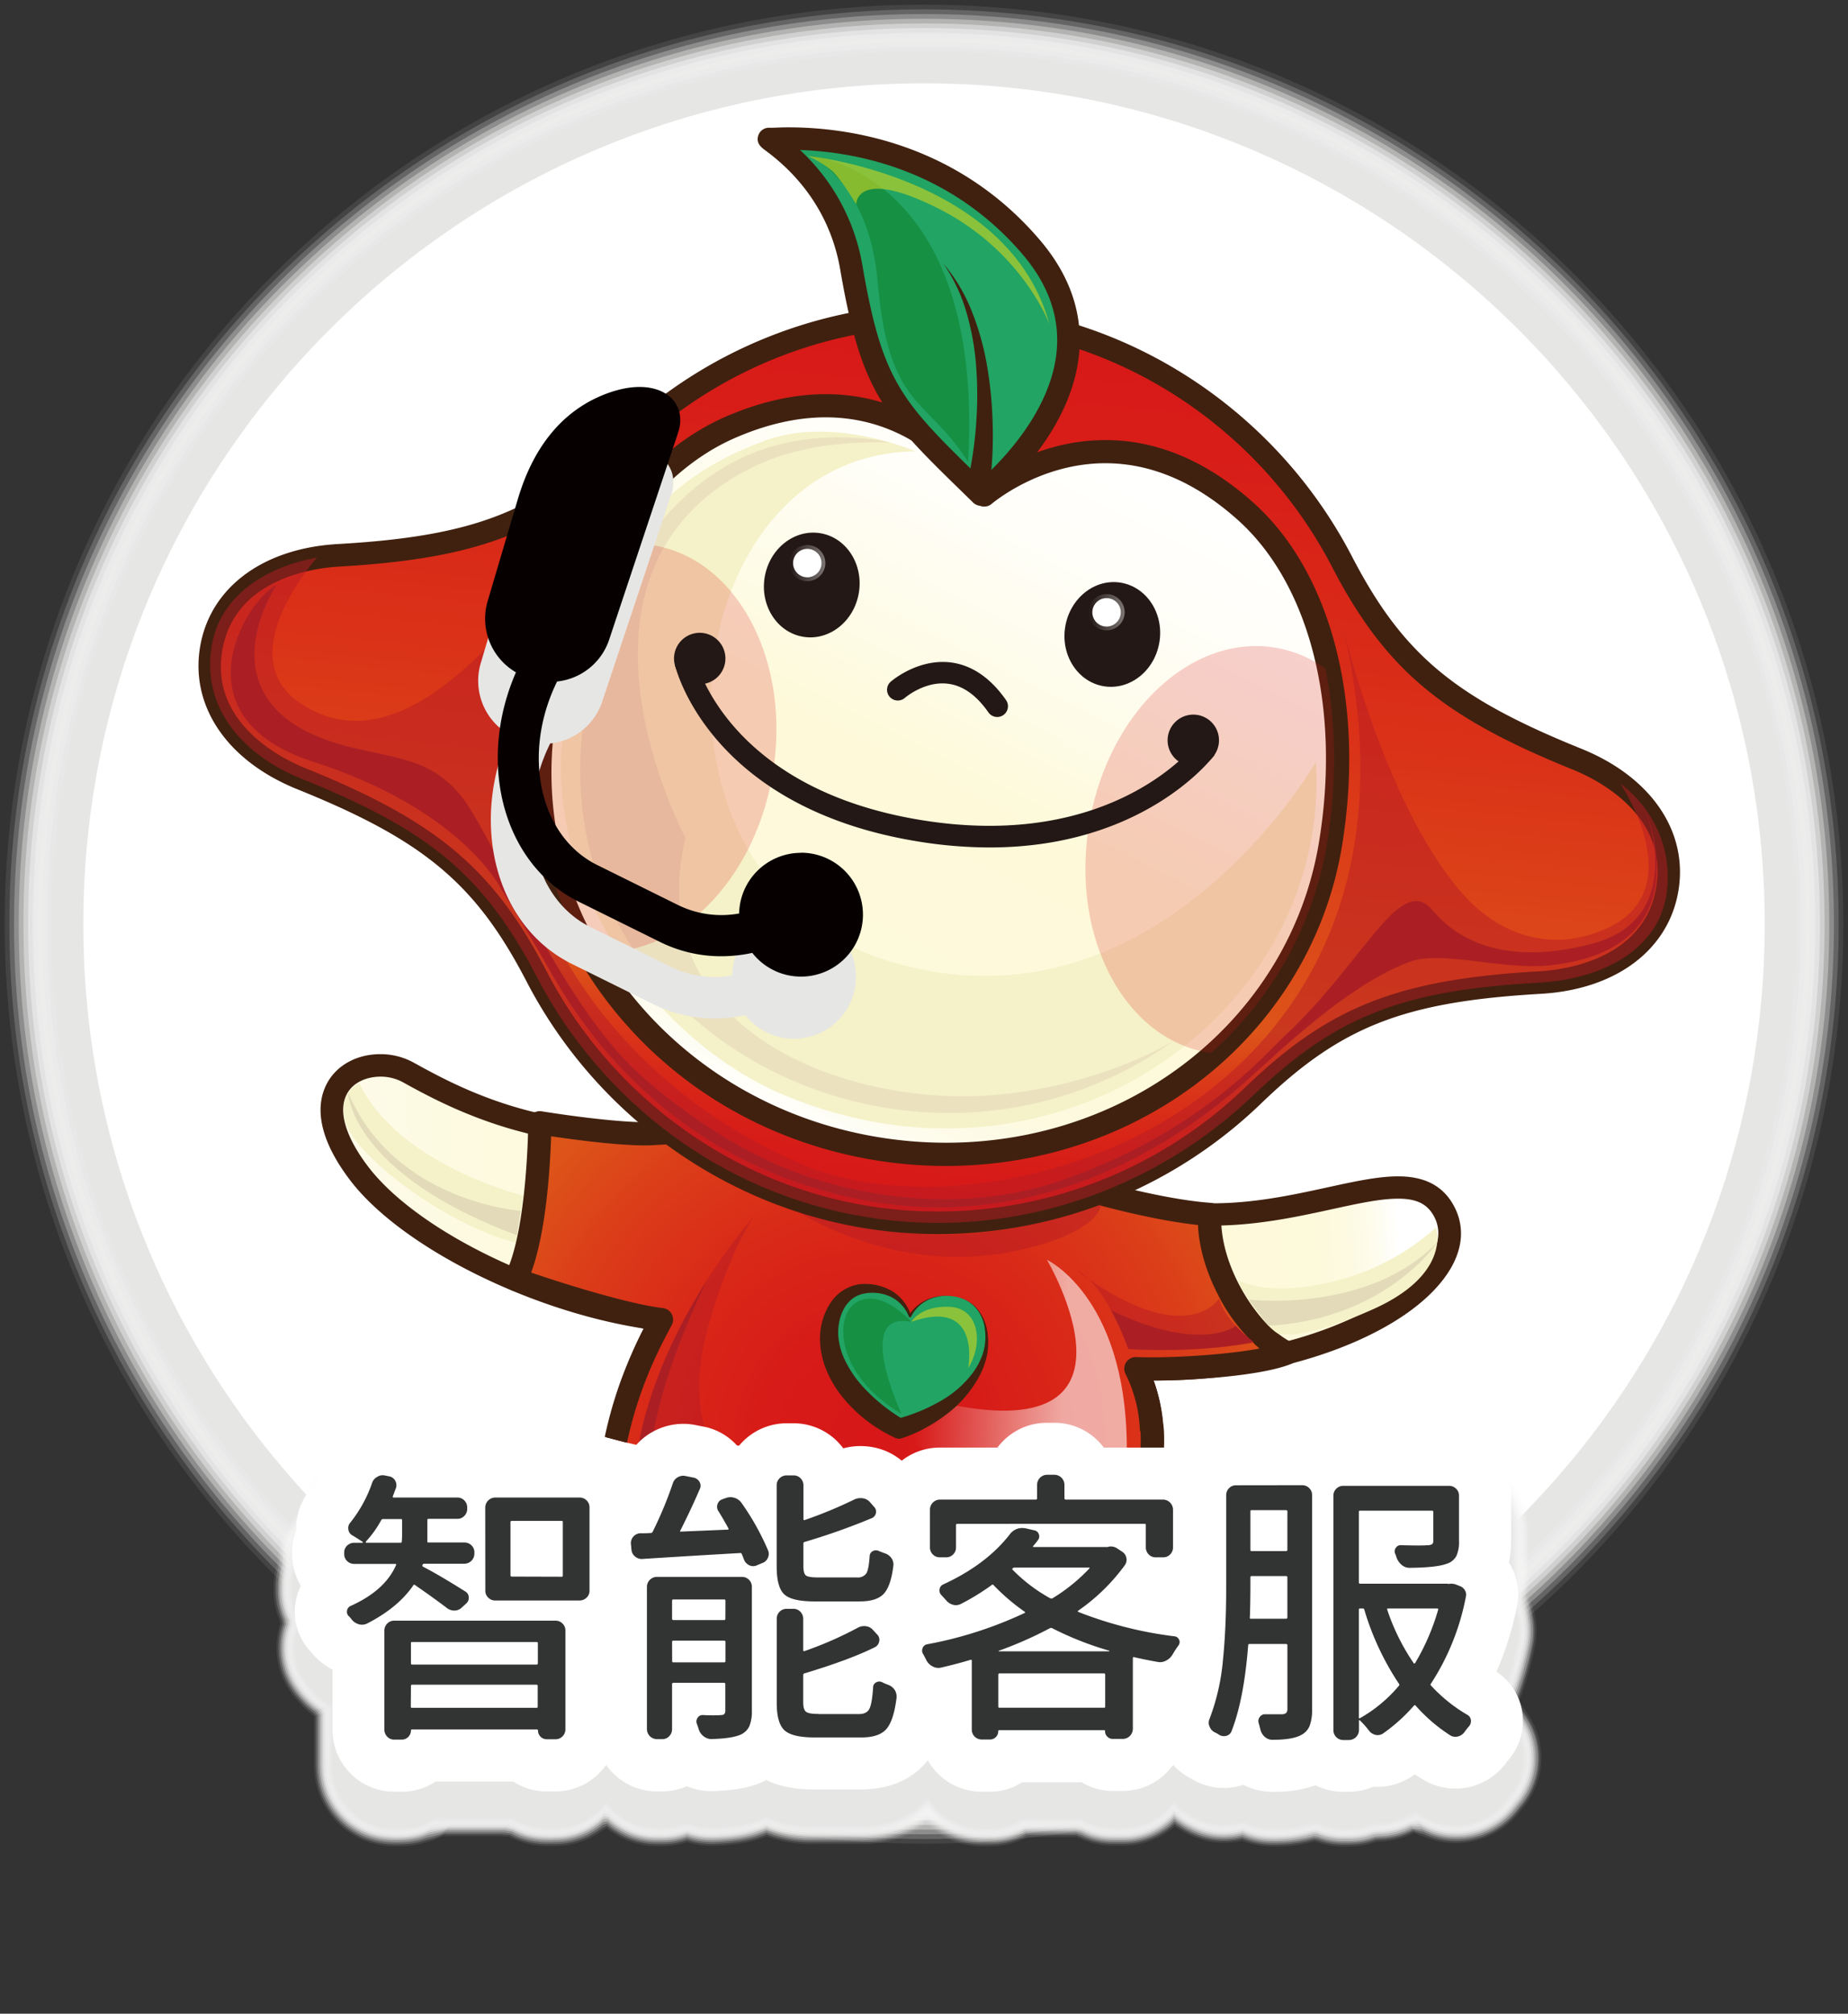
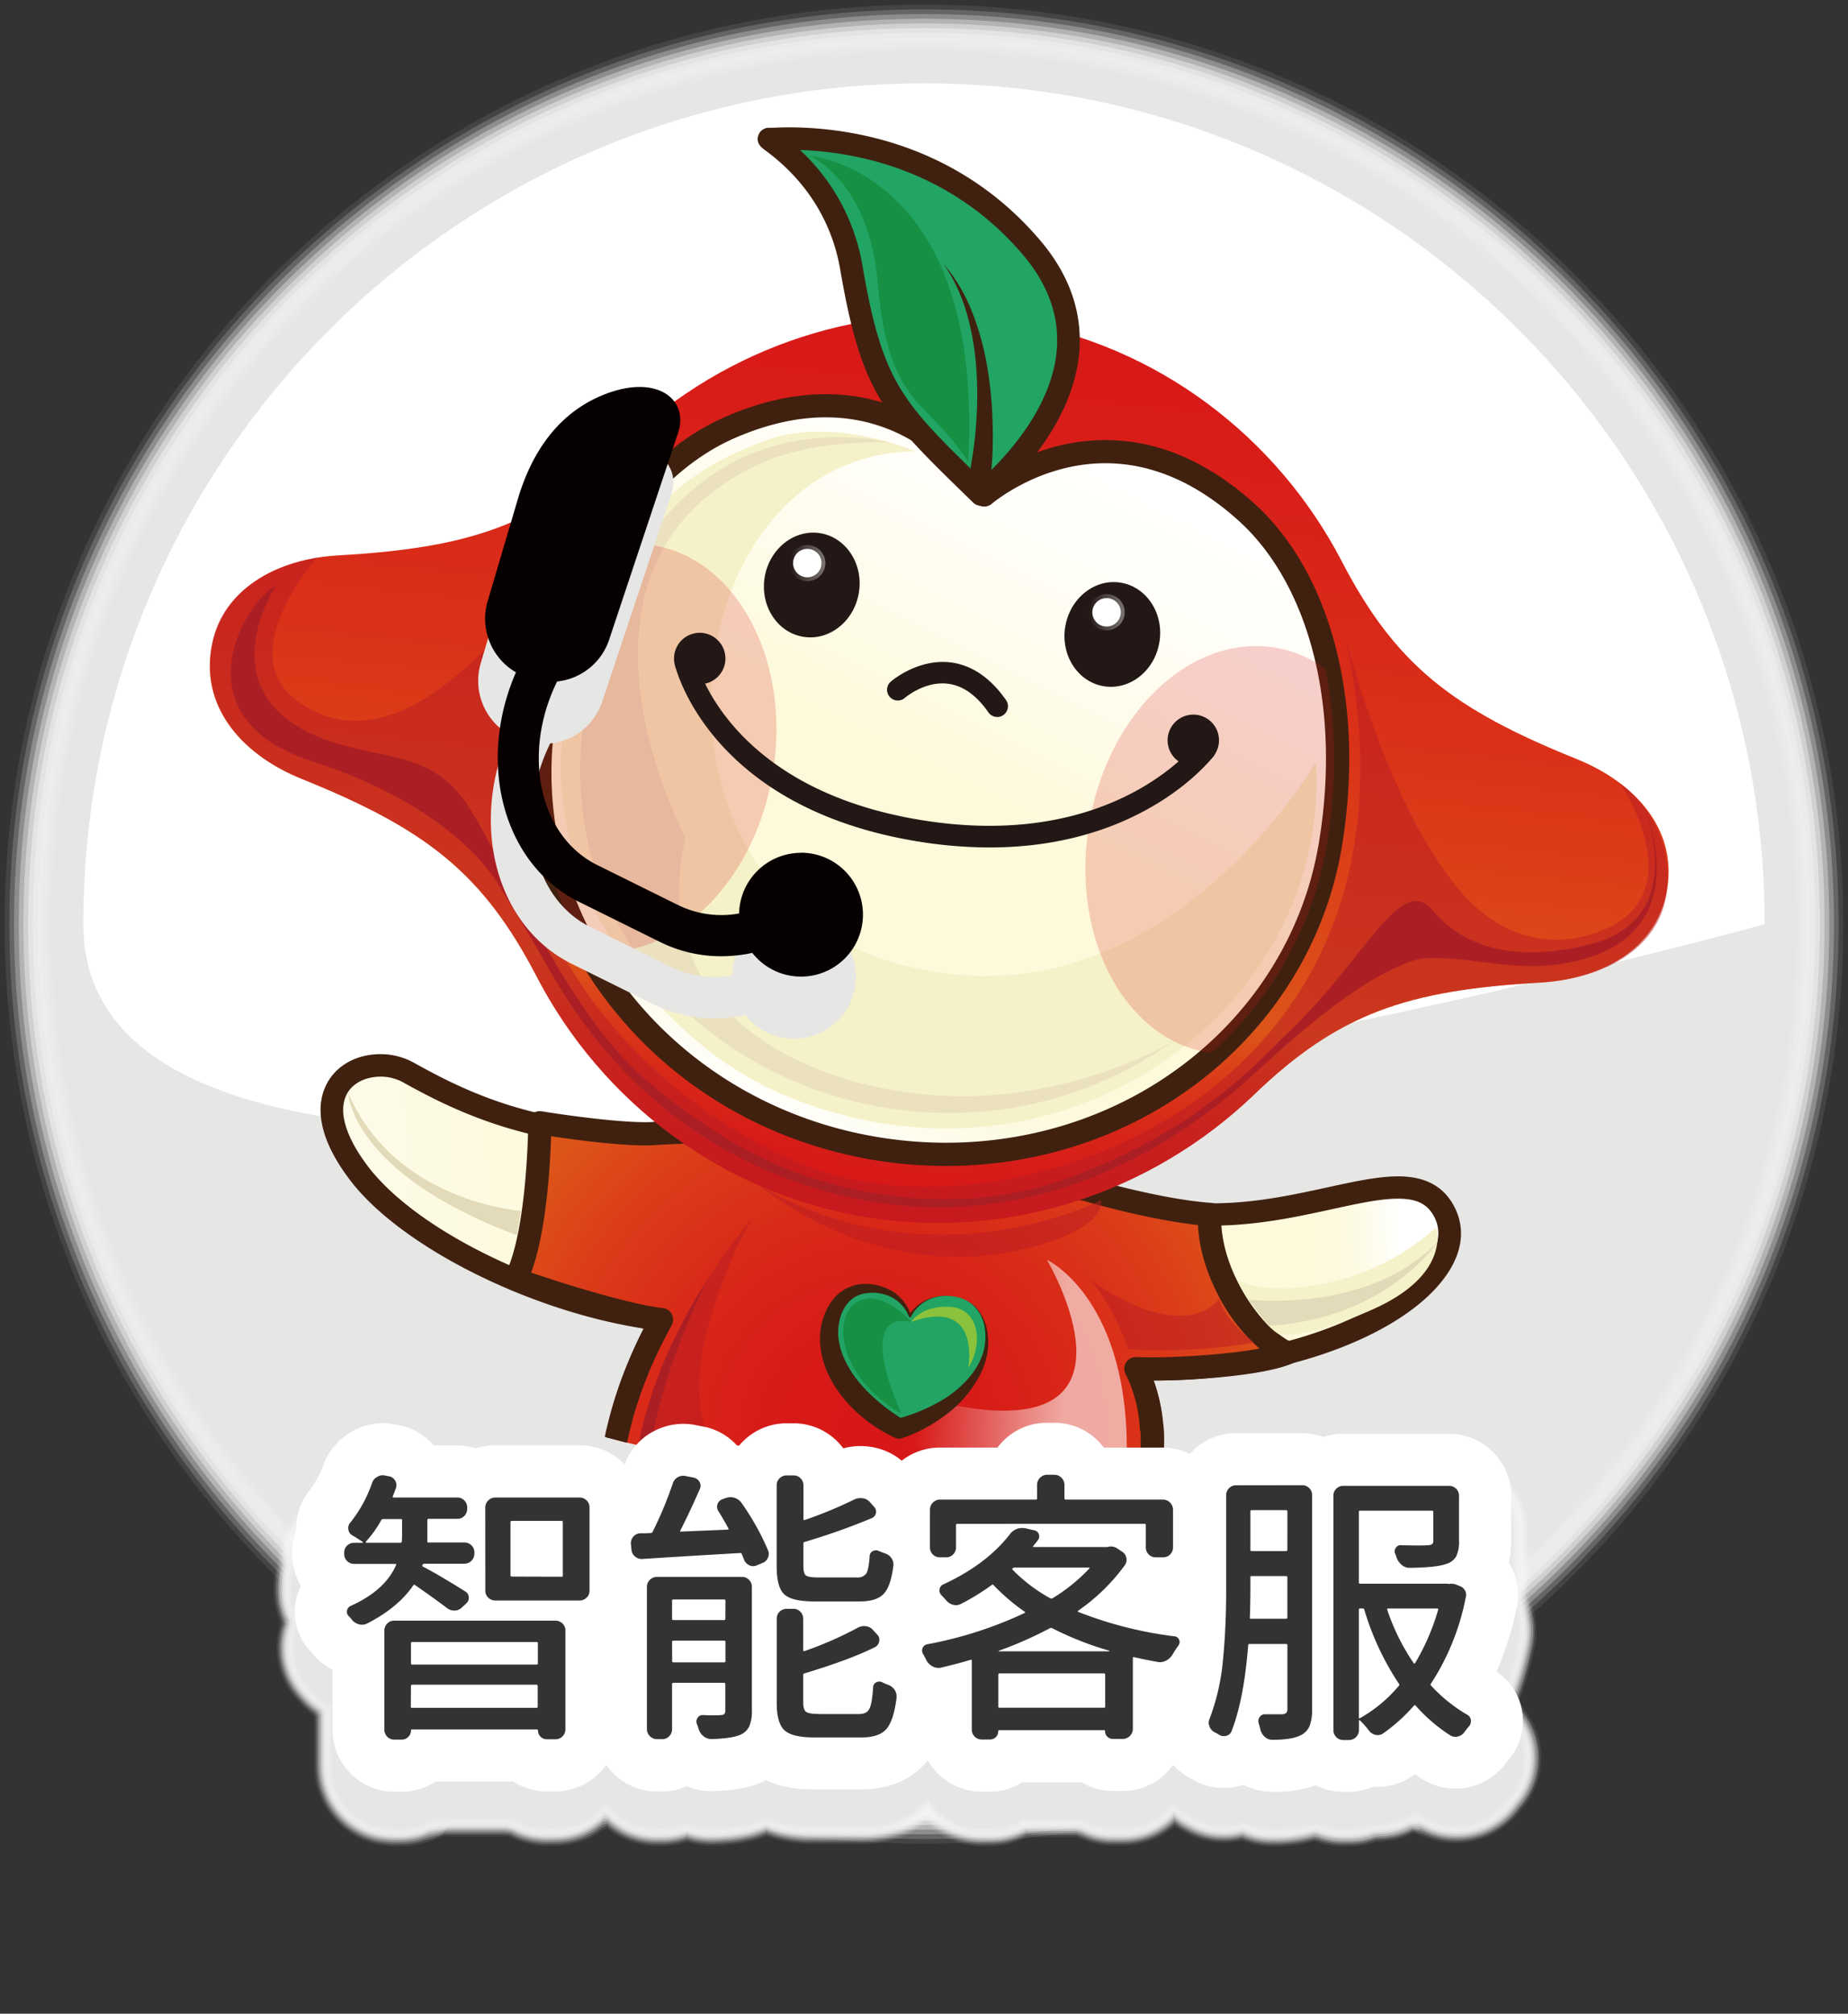
<svg xmlns="http://www.w3.org/2000/svg" xmlns:xlink="http://www.w3.org/1999/xlink" viewBox="0 0 640 697.24">
  <rect x="0" y="0" width="640" height="697.24" fill="#333333" stroke="none" />
  <defs>
    <style>.cls-1{fill:none;}.cls-2{isolation:isolate;}.cls-15,.cls-3{fill:#fff;}.cls-3{opacity:0;}.cls-4{fill:#fdfefe;opacity:0.09;}.cls-5{fill:#fbfbfb;opacity:0.18;}.cls-6{fill:#f9f9f9;opacity:0.27;}.cls-7{fill:#f7f7f6;opacity:0.36;}.cls-8{fill:#f4f4f4;opacity:0.45;}.cls-9{fill:#f2f2f1;opacity:0.55;}.cls-10{fill:#f0efef;opacity:0.64;}.cls-11{fill:#ededec;opacity:0.73;}.cls-12{fill:#ebeaea;opacity:0.82;}.cls-13{fill:#e9e8e7;opacity:0.91;}.cls-14,.cls-41{fill:#e6e6e5;}.cls-16{clip-path:url(#clip-path);}.cls-17{fill:url(#linear-gradient);}.cls-18{fill:#40210f;}.cls-19{fill:#f5f1c8;}.cls-20{fill:#e2dab8;}.cls-21{fill:url(#radial-gradient);}.cls-22{fill:url(#linear-gradient-2);}.cls-23,.cls-26{opacity:0.6;}.cls-23{fill:url(#淡化至白色_2);}.cls-24{fill:#21a464;}.cls-25{fill:#138b3b;opacity:0.8;}.cls-25,.cls-27,.cls-37,.cls-38,.cls-40,.cls-41{mix-blend-mode:multiply;}.cls-26{fill:#d1d622;mix-blend-mode:screen;}.cls-27,.cls-38{fill:#b81c25;}.cls-27{opacity:0.5;}.cls-28{fill:url(#linear-gradient-3);}.cls-29{fill:url(#linear-gradient-4);}.cls-30{fill:#d71718;opacity:0.2;}.cls-31{fill:#ebe1bf;}.cls-32{fill:#231815;}.cls-33,.cls-34{opacity:0.4;}.cls-33{fill:url(#淡化至白色_2-2);}.cls-34{fill:url(#淡化至白色_2-3);}.cls-35,.cls-40{fill:#ab1f24;}.cls-36{fill:url(#linear-gradient-5);}.cls-39{fill:url(#淡化至白色_2-4);}.cls-42{fill:#060001;}.cls-43{fill:#323333;}</style>
    <clipPath id="clip-path">
      <path class="cls-1" d="M586.65,303.5C586.65,450.77,467.27,511,320,511S53.35,450.77,53.35,303.5,172.73,36.85,320,36.85,586.65,156.23,586.65,303.5Z" />
    </clipPath>
    <linearGradient id="linear-gradient" x1="490.31" y1="509.51" x2="69.34" y2="540.13" gradientUnits="userSpaceOnUse">
      <stop offset="0" stop-color="#fff" />
      <stop offset="0" stop-color="#fffffe" />
      <stop offset="0.02" stop-color="#fefced" />
      <stop offset="0.04" stop-color="#fdfae2" />
      <stop offset="0.07" stop-color="#fdf9db" />
      <stop offset="0.16" stop-color="#fdf9d9" />
      <stop offset="0.61" stop-color="#fdf9db" />
      <stop offset="0.78" stop-color="#fdfae2" />
      <stop offset="0.9" stop-color="#fefcee" />
      <stop offset="1" stop-color="#fff" />
      <stop offset="1" stop-color="#fff" />
    </linearGradient>
    <radialGradient id="radial-gradient" cx="301.39" cy="497.34" r="146.38" gradientUnits="userSpaceOnUse">
      <stop offset="0" stop-color="#d71718" />
      <stop offset="0.25" stop-color="#d71b18" />
      <stop offset="0.51" stop-color="#d92818" />
      <stop offset="0.77" stop-color="#db3c19" />
      <stop offset="1" stop-color="#dd5519" />
    </radialGradient>
    <linearGradient id="linear-gradient-2" x1="285.75" y1="585.23" x2="424.15" y2="585.23" gradientUnits="userSpaceOnUse">
      <stop offset="0.16" stop-color="#fdf9d9" />
      <stop offset="0.47" stop-color="#fdf9dc" />
      <stop offset="0.7" stop-color="#fefbe6" />
      <stop offset="0.92" stop-color="#fffef7" />
      <stop offset="1" stop-color="#fff" />
    </linearGradient>
    <linearGradient id="淡化至白色_2" x1="317.44" y1="470.26" x2="369.02" y2="472.27" gradientUnits="userSpaceOnUse">
      <stop offset="0" stop-color="#fff" stop-opacity="0" />
      <stop offset="1" stop-color="#fff" />
    </linearGradient>
    <linearGradient id="linear-gradient-3" x1="343.11" y1="100.34" x2="308.57" y2="421.61" gradientUnits="userSpaceOnUse">
      <stop offset="0" stop-color="#d71718" />
      <stop offset="0.17" stop-color="#d81e18" />
      <stop offset="0.44" stop-color="#da3218" />
      <stop offset="0.75" stop-color="#dd5319" />
      <stop offset="0.76" stop-color="#dd5519" />
      <stop offset="0.76" stop-color="#dd5419" />
      <stop offset="0.82" stop-color="#da3919" />
      <stop offset="0.88" stop-color="#d82618" />
      <stop offset="0.94" stop-color="#d71b18" />
      <stop offset="1" stop-color="#d71718" />
    </linearGradient>
    <linearGradient id="linear-gradient-4" x1="382.75" y1="151.79" x2="265.45" y2="384.43" gradientUnits="userSpaceOnUse">
      <stop offset="0" stop-color="#fff" />
      <stop offset="0.16" stop-color="#fffef8" />
      <stop offset="0.39" stop-color="#fefbe5" />
      <stop offset="0.51" stop-color="#fdf9d9" />
      <stop offset="0.78" stop-color="#fdf9db" />
      <stop offset="0.87" stop-color="#fdfae2" />
      <stop offset="0.94" stop-color="#fefced" />
      <stop offset="1" stop-color="#fffffe" />
      <stop offset="1" stop-color="#fff" />
    </linearGradient>
    <linearGradient id="淡化至白色_2-2" x1="273.34" y1="194.97" x2="285.83" y2="194.97" xlink:href="#淡化至白色_2" />
    <linearGradient id="淡化至白色_2-3" x1="376.96" y1="212.02" x2="389.5" y2="212.02" xlink:href="#淡化至白色_2" />
    <linearGradient id="linear-gradient-5" x1="347.89" y1="559.94" x2="326.41" y2="397.1" gradientUnits="userSpaceOnUse">
      <stop offset="0" stop-color="#d71718" />
      <stop offset="0.23" stop-color="#d81d18" />
      <stop offset="0.54" stop-color="#d92e18" />
      <stop offset="0.89" stop-color="#dc4b19" />
      <stop offset="1" stop-color="#dd5519" />
    </linearGradient>
    <linearGradient id="淡化至白色_2-4" x1="378.36" y1="547.86" x2="407.84" y2="489.81" xlink:href="#淡化至白色_2" />
  </defs>
  <g class="cls-2">
    <g id="圖層_2" data-name="圖層 2">
      <g id="圖層_1-2" data-name="圖層 1">
        <path class="cls-3" d="M640,320c0,176.73-143.27,320-320,320S0,496.73,0,320,143.27,0,320,0,640,143.27,640,320Z" />
        <path class="cls-4" d="M320,1.62C495.84,1.62,638.38,144.16,638.38,320S495.84,638.38,320,638.38,1.62,495.83,1.62,320,144.16,1.62,320,1.62Z" />
        <path class="cls-5" d="M320,3.24C494.94,3.24,636.76,145.06,636.76,320S494.94,636.76,320,636.76,3.24,494.94,3.24,320,145.06,3.24,320,3.24Z" />
        <path class="cls-6" d="M320,4.86C494.05,4.86,635.13,146,635.13,320S494.05,635.14,320,635.14,4.86,494,4.86,320,146,4.86,320,4.86Z" />
        <path class="cls-7" d="M320,6.49C493.15,6.49,633.51,146.85,633.51,320S493.15,633.51,320,633.51,6.49,493.15,6.49,320,146.85,6.49,320,6.49Z" />
        <path class="cls-8" d="M320,8.11C492.26,8.11,631.89,147.75,631.89,320S492.26,631.89,320,631.89,8.11,492.25,8.11,320,147.74,8.11,320,8.11Z" />
        <path class="cls-9" d="M320,9.73C491.36,9.73,630.27,148.64,630.27,320S491.36,630.27,320,630.27,9.73,491.36,9.73,320,148.64,9.73,320,9.73Z" />
        <path class="cls-10" d="M320,11.35c170.46,0,308.65,138.19,308.65,308.65S490.46,628.65,320,628.65,11.35,490.46,11.35,320,149.53,11.35,320,11.35Z" />
        <path class="cls-11" d="M320,13c169.57,0,307,137.46,307,307S489.57,627,320,627,13,489.57,13,320,150.43,13,320,13Z" />
        <path class="cls-12" d="M320,14.59c168.67,0,305.41,136.74,305.41,305.41S488.67,625.41,320,625.41,14.59,488.67,14.59,320,151.33,14.59,320,14.59Z" />
        <path class="cls-13" d="M320,16.22c167.78,0,303.78,136,303.78,303.78S487.78,623.78,320,623.78,16.22,487.77,16.22,320,152.22,16.22,320,16.22Z" />
        <path class="cls-14" d="M622.16,320c0,166.88-135.28,302.16-302.16,302.16S17.84,486.88,17.84,320,153.12,17.84,320,17.84,622.16,153.12,622.16,320Z" />
-         <path class="cls-15" d="M611.15,320c0,160.8-130.35,291.15-291.15,291.15S28.85,480.8,28.85,320,159.2,28.85,320,28.85,611.15,159.2,611.15,320Z" />
+         <path class="cls-15" d="M611.15,320S28.85,480.8,28.85,320,159.2,28.85,320,28.85,611.15,159.2,611.15,320Z" />
        <g class="cls-16">
          <path class="cls-17" d="M378.31,411.79l-47.28-7s-38.12-16.55-104.63-12.34c-40.54,2.57-68.62-12.11-85.1-21.2-14.64-8.07-40.26,4.31-17,35,18.06,23.79,65.71,46.18,104.78,50.64-15.73,25.7-32.35,90.43-3,131.83,0,0-9.37,92,18.9,102.63,49.53,18.56,53.66-99.7,53.66-99.7s13-13.11,29.85-18,41.39-5,41.39-5,44.69-53.22,23.46-94.71c65.87,2.7,120.37-30.48,106.43-55-10.65-18.75-42.77,2.33-82.16,1.52C389.78,419.91,378.31,411.79,378.31,411.79Z" />
          <path class="cls-18" d="M255.16,697.24A32.71,32.71,0,0,1,243.68,695c-29.06-10.89-23-90.49-21.56-105.24C194.53,549.3,208,488.73,222.9,460c-39.61-6.09-84.23-28.43-101.67-51.38-12.31-16.2-11.28-26.9-8.24-33C116.24,369,123.42,365,131.71,365a23.74,23.74,0,0,1,11.48,2.89c13.32,7.34,38.1,21,73.91,21,3,0,6-.1,9.06-.29,7.27-.46,14.56-.69,21.67-.69,50.34,0,80,11.37,84.25,13.13l46.81,6.9a4.08,4.08,0,0,1,1.69.68c.08.06,11.13,7.44,37.18,8,15.33.32,29.52-2.79,42-5.5,9.37-2.05,17.46-3.81,24.44-3.81,9.08,0,15.32,3.2,19.06,9.77,3.88,6.83,3.59,14.46-.84,22.08C489.53,461.27,445.92,478,401,478h-1.52c15.72,42.12-24.71,91-26.52,93.16a3.9,3.9,0,0,1-3,1.4c-.23,0-24.19.23-40.33,4.89-13.05,3.77-23.77,12.91-27.09,16C301.89,607.14,296,697.24,255.16,697.24ZM131.71,372.79c-4.16,0-9.42,1.64-11.71,6.28-2.91,5.85-.25,14.67,7.46,24.82,17.18,22.61,63,44.65,102.11,49.11a3.92,3.92,0,0,1,2.89,5.93c-15.12,24.7-31.55,87.46-3.12,127.52a3.91,3.91,0,0,1,.7,2.67c-2.52,24.76-4.48,90.75,16.38,98.57a25,25,0,0,0,8.74,1.73c29.7,0,38.68-70.68,39.64-97.9a4,4,0,0,1,1.13-2.62c.57-.57,13.92-13.9,31.55-19,14.63-4.23,34.4-5,40.56-5.17,6.56-8.41,39.87-53.91,21.89-89.05a3.91,3.91,0,0,1,3.64-5.69q3.74.15,7.41.15c46.53,0,84.68-17.78,94.67-35,3-5.15,3.26-10,.8-14.29-2.32-4.08-6-5.81-12.26-5.81s-13.84,1.68-22.78,3.62c-12.88,2.81-27.57,6-43.81,5.69-24.85-.51-37.39-6.89-40.67-8.85l-46.48-6.86a3.89,3.89,0,0,1-1-.28c-.29-.12-30-12.69-81.64-12.69-7,0-14.07.23-21.18.68-3.18.19-6.4.3-9.55.3-37.82,0-64.74-14.85-77.69-22A16,16,0,0,0,131.71,372.79Z" />
          <path class="cls-19" d="M215.4,546.66s1.79,23.14,16.66,39.33c0,.18-10.67,87.92,12.48,100.79,17.56,9.76,14.32-56,12.54-86.35-.46-7.82.2-13.49,5.21-14.21,20.88-2.92,36-17.72,36-17.72s-21.85,10.45-42.36,6-21.89-32.86-21.89-32.86C218.9,545.91,219.07,545.66,215.4,546.66Z" />
          <path class="cls-20" d="M245.59,686.86c-5.09-.43-9-20.38-10.32-44.09-1.51-26.14-.65-56.81-.65-56.81S219.09,568,217,546.34c1.63-.39,9.92-2.77,11.55-3.14,5.95,42.43,36.69,37.84,44.48,35.7a141.28,141.28,0,0,0,21.51-8.23,94,94,0,0,1-18,9.3c-8.59,3.12-16.78,2.77-20.52,5.86-4.8,4-7.23,13.49-7.42,21.75C247.35,663,256.29,687.77,245.59,686.86Z" />
          <path class="cls-21" d="M399,494.5l-.19,0a52,52,0,0,0-5.37-20.56c11.33.46,41.28-.87,52.35-5.44,0,0-11.4-4.55-20.53-22.39-7.64-14.95-6.25-25.6-6.25-25.6-18.08-1.31-43.07-8.7-43.07-8.7l-44.88-7s-38.12-16.55-104.63-12.34c-10.06.64-31-2.38-39.43-3.72,0,0-.15,37.75-8.36,54.23,13,4.66,37.92,12.47,50.52,13.9-4.72,8.87-16.42,30.06-18.43,60.34-1.95,29.15,2.71,54.24,15.45,71.49,0,0-1.46,14.5-1.76,31.43,0,0,35.63,27.83,71.66.39l5.23-33.22a80.61,80.61,0,0,1,27.28-13.65c16.86-4.87,41.39-5,41.39-5s.38-.46,1.06-1.32c.74-1,1.51-2.06,2.33-3.07,5-6.76,14.4-20.75,20.36-37.33.18.06.39.11.58.18a115,115,0,0,0,3.58-15.46A69.24,69.24,0,0,0,399,494.5Z" />
          <path class="cls-18" d="M261.75,636.65c-22.5,0-39.14-12.79-39.84-13.33a4,4,0,0,1-1.54-3.24c.25-13.75,1.26-26,1.64-30.23C210,572.66,204.65,547.51,206.69,517A144.7,144.7,0,0,1,223,460c-13.55-2.59-33.86-9-45.69-13.21A4,4,0,0,1,175,441.2c7.69-15.45,7.94-52.09,7.94-52.46a4,4,0,0,1,4.65-3.95c11.42,1.82,26.81,3.76,35.72,3.76,1,0,2,0,2.83-.08,7.28-.46,14.56-.69,21.68-.69,50.36,0,80,11.38,84.3,13.14l44.4,6.9a4.87,4.87,0,0,1,.52.12c.24.07,24.79,7.28,42.22,8.54A4,4,0,0,1,423,421c0,.07-1.06,9.77,5.84,23.25,8.21,16.07,18.37,20.46,18.47,20.5a4,4,0,0,1,0,7.44c-10.09,4.16-33.6,5.74-47.75,5.82a59,59,0,0,1,3.16,15,3.77,3.77,0,0,1,.27,1.17,73.67,73.67,0,0,1-1.16,18.12,119.82,119.82,0,0,1-3.7,15.9,4,4,0,0,1-1.38,2,158.32,158.32,0,0,1-20.17,36.37c-.88,1.1-1.61,2.06-2.3,3s-1.25,1.55-1.25,1.55a4,4,0,0,1-3,1.43c-.24,0-24.19.24-40.31,4.9a79.46,79.46,0,0,0-24.67,12l-5,31.65a4,4,0,0,1-1.54,2.57C287.23,632.31,274.88,636.65,261.75,636.65Zm-33.3-18.55c4.38,2.91,17.33,10.51,33.3,10.51,10.83,0,21.12-3.47,30.59-10.32l5-31.59a4.06,4.06,0,0,1,1.39-2.45,84.24,84.24,0,0,1,28.76-14.44c14.6-4.22,34.3-5,40.53-5.17.65-.91,1.42-1.93,2.24-2.93,4.8-6.51,13.9-20.06,19.69-36.16A4.15,4.15,0,0,1,391,523.9,109,109,0,0,0,393.89,511,66.42,66.42,0,0,0,395,495.87a3.57,3.57,0,0,1-.25-1.13,48.05,48.05,0,0,0-4.94-19,4,4,0,0,1,3.74-5.85c1.36.06,3,.09,4.81.09,10.62,0,26.91-1,37.83-3.05a61.2,61.2,0,0,1-14.56-19c-5.32-10.4-6.55-19-6.75-23.77-16.92-1.83-37.2-7.65-39.87-8.43l-44.62-6.93a4.1,4.1,0,0,1-1-.29c-.29-.12-30-12.68-81.6-12.68-6.94,0-14.07.22-21.17.67-9.13.59-26.51-1.69-35.76-3.07-.31,9.82-1.57,32.75-6.91,47.19,13.44,4.6,34.71,11.05,45.59,12.29a4,4,0,0,1,3.11,2.12,4.06,4.06,0,0,1,0,3.76l-.4.74c-4.69,8.79-15.67,29.37-17.57,58-2,29.39,3.12,53.19,14.68,68.84a4,4,0,0,1,.76,2.79C230.14,589.26,228.83,602.45,228.45,618.1Z" />
          <path class="cls-22" d="M344.85,523.94s74.66-48.26,79.08,61.25c1.53,37.93-4.51,75.1-32,71.72s-23.32-32-28.31-60.59c-11.1-63.48-77.91,2.58-77.91,2.58" />
          <path class="cls-18" d="M344.85,523.94a73.58,73.58,0,0,1,22.32-11.52A53.55,53.55,0,0,1,380,510.08a37.61,37.61,0,0,1,13.46,1.52,41.23,41.23,0,0,1,11.85,7,46.25,46.25,0,0,1,8.82,10.23c4.82,7.5,7.71,15.79,9.73,24.07a155.12,155.12,0,0,1,3.69,25.1,251,251,0,0,1,.5,25.14,145.7,145.7,0,0,1-2.82,25.26,73.61,73.61,0,0,1-3.77,12.52,40.35,40.35,0,0,1-7.07,11.7,25.11,25.11,0,0,1-12.28,7.69,26.17,26.17,0,0,1-7.21.84,34,34,0,0,1-3.58-.25c-.94-.13-2.22-.32-3.33-.57a28,28,0,0,1-12.84-6.2,29.9,29.9,0,0,1-7.9-11.72c-3.25-8.54-4-17-5-25.25s-1.67-16.41-3.35-24-5-14.73-10.63-18.09a17.1,17.1,0,0,0-9.65-2.26c-3.57,0-7.13,1.31-10.86,2.21-7.45,2.07-14.74,5.77-21.75,9.88a182,182,0,0,0-20.27,14,151.7,151.7,0,0,1,17.85-17.44,94.45,94.45,0,0,1,21.52-13.81,35.63,35.63,0,0,1,13.24-2.88,25.2,25.2,0,0,1,14.07,3.4,27.27,27.27,0,0,1,9.69,10.54,50.83,50.83,0,0,1,4.61,12.6c1.89,8.53,2.61,16.77,3.52,25s1.79,16.23,4.48,23.17a21.75,21.75,0,0,0,5.72,8.63,20,20,0,0,0,9.22,4.38c.89.2,1.66.31,2.77.46a23.39,23.39,0,0,0,2.58.18,18.27,18.27,0,0,0,5-.57,16.9,16.9,0,0,0,8.35-5.29c4.69-5.27,7.29-12.89,9-20.54A137.21,137.21,0,0,0,420,602.86c.39-16.15-.32-32.62-4-48.1-1.86-7.7-4.54-15.2-8.66-21.6s-9.74-11.58-16.7-13.79c-6.68-2.88-14.62-3.58-22.51-2.47a71.93,71.93,0,0,0-11.81,2.61A76.31,76.31,0,0,0,344.85,523.94Z" />
          <path class="cls-23" d="M362.57,436.2s29.32,13.68,27.6,70.37c0,0-6.32-4.45-17.35-1.28-20.71,6-77.46,2.19-103.32-45.81,0,0,18.41,17.46,55.77,26C402.16,503.13,362.57,436.2,362.57,436.2Z" />
          <path class="cls-24" d="M330.66,448.94c-11.23-1.88-15.52,6.73-15.52,6.73s-2.56-9.27-13.95-9.58-15.13,11.81-13.84,19.63c3.09,18.76,24,28.9,24,28.9s22.47-5.93,29.12-23.75C343.25,463.44,341.89,450.84,330.66,448.94Z" />
          <path class="cls-18" d="M330.66,448.94a15.49,15.49,0,0,0-8.83.95,13.07,13.07,0,0,0-6.31,6,.43.43,0,0,1-.57.19.41.41,0,0,1-.2-.23v0a12.64,12.64,0,0,0-6.76-7.06,15,15,0,0,0-9.5-.71c-6.07,1.62-8.52,8.49-8.18,14.41a23.78,23.78,0,0,0,2.45,8.75,38,38,0,0,0,5.19,7.89,60.74,60.74,0,0,0,15,12.41l-2.43-.23A60.66,60.66,0,0,0,325,485.51a36.59,36.59,0,0,0,11.95-10.22,24,24,0,0,0,3.58-7.1,19.35,19.35,0,0,0,.55-8,13.77,13.77,0,0,0-3.21-7.41A12.17,12.17,0,0,0,330.66,448.94Zm0,0a12.91,12.91,0,0,1,7.3,3.7,15.64,15.64,0,0,1,3.78,7.4,23.17,23.17,0,0,1,.21,8.47,26.71,26.71,0,0,1-2.86,8.13,40.43,40.43,0,0,1-11.33,13.09,53.36,53.36,0,0,1-7.34,4.73,46,46,0,0,1-8.16,3.55,3,3,0,0,1-2.2-.14l-.22-.1a51.37,51.37,0,0,1-9.69-5.88A49,49,0,0,1,292,484c-4.85-5.93-8.32-13.4-8-21.69A22.68,22.68,0,0,1,287.7,451a14.5,14.5,0,0,1,10.14-6.36,18.52,18.52,0,0,1,11,2.34,15.14,15.14,0,0,1,6.66,8.58l-.77-.08a14.62,14.62,0,0,1,7-5.78A16.61,16.61,0,0,1,330.66,448.94Z" />
          <path class="cls-25" d="M315.6,457.69s-10.14-11.6-18.68-6.94-7.31,25.61,15.26,38.76C312.18,489.51,295.39,453.63,315.6,457.69Z" />
          <path class="cls-26" d="M315.6,457.69s3.19-5.69,13.3-5.21,11.83,12.6,6.41,21.18C335.31,473.66,340,449.07,315.6,457.69Z" />
          <path class="cls-19" d="M428.35,443s9.39,6.32,32.34,1a82,82,0,0,0,36.63-19s5.64,16-21.68,28.27c-24.87,11.18-32.86,8.57-32.86,8.57s-2.88-1.3-7.65-7.75A113.75,113.75,0,0,1,428.35,443Z" />
          <path class="cls-20" d="M432.41,450s41.78,5,65.61-20.13c0,0-17.69,26.87-58.73,29.16Z" />
          <path class="cls-27" d="M263.17,410.57s40.71,35.52,94.18,21.25c26.81-7.15,23.9-16.27,23.9-16.27S323.65,445.55,263.17,410.57Z" />
-           <path class="cls-19" d="M314.22,562.83s28.66-41.52,60.91-23.89,20.75,114.17,15.8,113.44c-13.66-2-15.66-20.63-15.66-20.63s12.11-72.61-23.65-75.43C321.72,554,314.22,562.83,314.22,562.83Z" />
          <path class="cls-20" d="M366.87,553.49c16.75,10.33,14.4,49.61,9.12,82,1.21,4.84,4.29,13,11.54,15.89,8.69-56,.5-97.54-24.45-105.08-26.28-8-48.86,16.5-48.86,16.5a9.6,9.6,0,0,1,1.92-1.53C322.9,556.2,346.22,540.76,366.87,553.49Z" />
          <path class="cls-28" d="M546.11,262.85c-42.79-17.27-62.81-32.38-81.69-69-22.21-42.35-63.32-74.45-113.63-82.73s-99.54,9-134.16,42c-29.6,28.64-53.41,36.54-99.48,39.18-21.13,1.22-40.56,11.47-44,32.49s11.67,37,31.3,44.88c42.79,17.27,62.81,32.37,81.69,69,22.21,42.36,63.31,74.45,113.63,82.73s99.54-9,134.15-42c29.61-28.63,53.41-36.53,99.48-39.18,21.14-1.21,40.57-11.46,44-32.48S565.74,270.76,546.11,262.85Z" />
-           <path class="cls-18" d="M324.9,427.31h0a160.26,160.26,0,0,1-25.77-2.1c-49.35-8.12-92.88-39.81-116.46-84.77-17.69-34.3-35.57-49.36-79.7-67.16C78.8,263.53,65.9,244.7,69.27,224.13s21.65-34.26,47.66-35.75c47.51-2.73,69.26-11.27,97-38.09a161.46,161.46,0,0,1,111.73-45.11,159.14,159.14,0,0,1,25.77,2.11c49.35,8.12,92.88,39.81,116.46,84.76,17.69,34.3,35.57,49.36,79.7,67.17,24.15,9.74,37.07,28.57,33.69,49.14s-21.65,34.26-47.66,35.75c-47.5,2.74-69.26,11.28-97,38.09A161.39,161.39,0,0,1,324.9,427.31ZM325.65,113a153.62,153.62,0,0,0-106.31,42.93c-29,28-52.81,37.43-102,40.26-8.42.48-36.24,4-40.39,29.22s21.07,37.46,28.9,40.61c45.66,18.43,65.22,35,83.71,70.81,22.43,42.78,63.85,72.94,110.78,80.66a151.59,151.59,0,0,0,24.51,2A153.59,153.59,0,0,0,431.2,376.56c29-28,52.81-37.43,102-40.26,8.43-.48,36.24-4,40.39-29.21s-21.07-37.46-28.9-40.62c-45.66-18.42-65.22-35-83.7-70.81-22.44-42.77-63.86-72.93-110.79-80.66A151.67,151.67,0,0,0,325.65,113Z" />
          <path class="cls-29" d="M431.4,177.07c-48-43-90.52-5.66-90.52-5.66s-28.36-49-87.58-23.64c-34.59,14.82-57.42,55.48-64.7,99.67-11.62,70.63,39.89,137.92,115,150.28s145.49-34.88,157.11-105.51C468,248,459.42,202.18,431.4,177.07Z" />
          <path class="cls-18" d="M327.59,403.71h0a152,152,0,0,1-24.6-2c-37.36-6.15-70.24-25.61-92.6-54.81s-31.55-64.83-25.76-100.09c8.08-49.09,33.79-88.45,67.09-102.71,11.79-5.06,23.31-7.62,34.22-7.62,31.32,0,49.56,20.47,55.89,29.16,6.55-4.61,21.45-13.27,41-13.27,17.94,0,35.2,7.31,51.28,21.72,27,24.19,38.72,69.71,30.65,118.8C454.16,357.09,396.48,403.71,327.59,403.71ZM285.94,144.5c-9.82,0-20.27,2.34-31.06,7-30.79,13.19-54.67,50.22-62.31,96.62-5.44,33.06,3.16,66.4,24.21,93.9S269,388,304.3,393.76a144.9,144.9,0,0,0,23.29,1.91c64.94,0,119.28-43.78,129.21-104.11,7.63-46.41-3.13-89.13-28.09-111.5-14.56-13.05-30-19.67-45.91-19.67-22.89,0-39.12,13.9-39.28,14a4,4,0,0,1-6.13-1C336.71,172.25,320.12,144.5,285.94,144.5Z" />
          <path class="cls-24" d="M339.73,171.23S394.06,129,357.22,85.68s-89.63-37.35-90.86-37.56,23.1,13.21,28.48,44.56C302.22,135.67,309.67,141.91,339.73,171.23Z" />
          <path class="cls-18" d="M339.73,175.14A3.94,3.94,0,0,1,337,174l-2.42-2.36c-28.53-27.79-36.2-35.26-43.6-78.32-2.86-16.7-11.89-31-26.11-41.38-1-.75-3.16-2.3-2.27-5a3.88,3.88,0,0,1,3.93-2.7l.65,0c1.13,0,3.14-.15,5.85-.15,20.14,0,58.24,5.08,87.17,39.1,10.4,12.23,14.93,25.56,13.48,39.63-3,29.05-30.38,50.64-31.55,51.55A3.9,3.9,0,0,1,339.73,175.14ZM277.06,51.93A70.67,70.67,0,0,1,298.69,92c6.95,40.49,13.55,47,41.22,73.92,6.63-5.93,23.87-23.2,26-44,1.21-11.86-2.71-23.2-11.67-33.73C329.17,58.72,296.59,52.62,277.06,51.93Z" />
          <path class="cls-24" d="M339.55,163.79s7.71-46.15-12.77-72.44" />
          <path class="cls-18" d="M335.88,163.19a135.29,135.29,0,0,0,2.29-18.2,128.65,128.65,0,0,0-.14-18.52,90,90,0,0,0-3.31-18.25,58.14,58.14,0,0,0-7.94-16.87,59.48,59.48,0,0,1,9.7,16.25A93.26,93.26,0,0,1,341.72,126a135.41,135.41,0,0,1,2,19.06,141.2,141.2,0,0,1-.53,19.35,3.72,3.72,0,1,1-7.41-.75c0-.12,0-.24.05-.36Z" />
          <path class="cls-19" d="M317.06,156.29s-28.32-12.39-51.86-3.8c-38.07,13.87-57,39.1-68.69,92-12.37,56.32,27.75,115.23,75.83,135C367.71,418.69,461,349.17,455.73,263.8c0,0-55.56,97.09-147.69,69.08S233.14,156.92,317.06,156.29Z" />
          <path class="cls-30" d="M377.16,285.64c6.37-38.72,35.26-66.2,64.53-61.39A42,42,0,0,1,459,231.47c3.86,19,4,40,.58,60.55a124,124,0,0,1-40.15,72.54c-.29,0-.56,0-.84-.09C389.36,359.66,370.78,324.37,377.16,285.64Z" />
          <path class="cls-31" d="M308.07,153.16s-24-5.88-47.81,3.9c-25.94,10.67-52.14,39.2-58.53,95.58C189.57,360,318.18,423.25,406.42,360.44c0,0-25.83,16.12-63.84,18.84-49.24,3.52-121-21.94-105.2-89.23,0,0-49.13-91.28,22.23-127.77C271.73,156.08,287,152.72,308.07,153.16Z" />
          <path class="cls-30" d="M267.63,267.63c6.37-38.73-12.19-74-41.46-78.84a42.11,42.11,0,0,0-18.75,1.28c-9.75,16.81-16.56,36.59-19.95,57.19a124,124,0,0,0,14.81,81.57c.29.05.54.16.82.2C232.38,333.84,261.26,306.36,267.63,267.63Z" />
          <path class="cls-32" d="M345.36,248.26a3.74,3.74,0,0,1-3.05-1.59c-4.17-6-8.9-9.31-14.06-9.93-8-1-14.8,4.83-14.87,4.89a3.72,3.72,0,1,1-4.91-5.59c.38-.33,9.31-8,20.67-6.69,7.34.89,13.83,5.28,19.27,13.05a3.73,3.73,0,0,1-.92,5.18A3.67,3.67,0,0,1,345.36,248.26Z" />
          <path class="cls-32" d="M264.82,199.88c-1.63,9.9,4.36,19.13,13.36,20.61s17.63-5.35,19.26-15.25-4.35-19.14-13.36-20.62S266.45,190,264.82,199.88Z" />
          <path class="cls-15" d="M284.44,195.77a4.92,4.92,0,1,1-4.06-5.66A4.92,4.92,0,0,1,284.44,195.77Z" />
          <path class="cls-33" d="M285.75,196a6.25,6.25,0,1,1-5.16-7.19A6.25,6.25,0,0,1,285.75,196Z" />
          <path class="cls-32" d="M401.52,222.37c-1.62,9.9-10.25,16.72-19.25,15.24s-15-10.71-13.36-20.61,10.25-16.75,19.25-15.25S403.16,212.46,401.52,222.37Z" />
          <path class="cls-15" d="M388.08,212.82a4.92,4.92,0,1,1-4.05-5.65A4.9,4.9,0,0,1,388.08,212.82Z" />
          <path class="cls-34" d="M389.41,213a6.27,6.27,0,1,1-5.16-7.2A6.28,6.28,0,0,1,389.41,213Z" />
          <path class="cls-32" d="M342.72,293.43a155.36,155.36,0,0,1-25.15-2.13c-71.15-11.71-83.32-58.94-83.81-61l7.24-1.74c.45,1.8,11.73,44.48,77.78,55.35,66.29,10.89,94.75-25.5,95.93-27l5.94,4.47C419.54,262.87,395.87,293.43,342.72,293.43Z" />
          <path class="cls-32" d="M251.11,229.46a8.9,8.9,0,1,1-7.32-10.23A8.9,8.9,0,0,1,251.11,229.46Z" />
          <path class="cls-32" d="M404.48,254.89a8.9,8.9,0,1,0,10.22-7.34A8.91,8.91,0,0,0,404.48,254.89Z" />
          <path class="cls-27" d="M433.9,379.39c29.61-28.63,53.41-36.53,99.48-39.18,21.14-1.21,42-11.27,44-32.48,2.27-24-16.22-36.42-16.22-36.42s25.17,37.14-5.29,50.41c-18.33,8-36.79,2.64-50.4-13.47-26.41-31.25-40.41-91.31-40.41-91.31,38.66,164.52-117.76,214.59-186.15,186.67-48.95-20-92.82-65-100.33-121.86S211,171.23,211,171.23C193.4,191.86,146.87,272,104.08,243.52c-24.82-16.5,5.71-50.42,5.71-50.42s-32.87,4.26-36.66,31.67c-2.92,21.11,11.67,37,31.3,44.88,42.79,17.27,62.81,32.37,81.69,69,22.21,42.36,63.31,74.45,113.63,82.73S399.29,412.39,433.9,379.39Z" />
          <path class="cls-25" d="M280.46,54S301,62.46,304,98c3.76,43.44,16.94,39.43,31.29,61.91C341,58.88,280.46,54,280.46,54Z" />
-           <path class="cls-26" d="M279.78,54s69.76,7,83.66,58.28c0,0-9.21-25.2-38.17-39.92s-28.74-1.63-28.74-1.63-5.11-8.53-8.26-11.46A36.14,36.14,0,0,0,279.78,54Z" />
          <path class="cls-35" d="M569.45,279.56s16,38.06-17.9,47.15c-22.29,6-42.8,3.5-55.29-11.41-11.38-13.59-23.29,17.27-51.48,43.51-6.74,6.27-29.65,33.56-77.44,50-29.46,10.15-62.07,7.19-88-1.52-27.19-9.13-51.85-29.28-61-38.34-26.14-26-48.86-81.79-58.94-93.73-10.23-12.13-20.9-12.42-37.25-16.32-55.5-13.21-26.39-56.35-26.39-56.35-11.29,6-34.7,45.92,12.6,61.16,51.92,16.72,65.16,44.09,65.16,44.09s7.6,11.95,15.65,26.07,37.05,66.69,107.69,81.24S417.84,385.37,426.11,379c9.45-7.33,37.1-36.61,62-45.95,11.12-4.16,32.14,2.91,48.54,1.2C591.41,328.51,569.45,279.56,569.45,279.56Z" />
          <path class="cls-36" d="M280,603.81s37.54-34.61,62.77-31.72c9.74,1.12,17.64,7.82,20.86,24.23.2,1.06.39,2.11.57,3.16.1-.16,26.73-37.4,58.73-24.21,0,0,0-40.69-23.63-56.79-25.14-17.13-61.09,9.71-61.09,9.71" />
          <path class="cls-18" d="M280,603.81a167.41,167.41,0,0,1,20.83-18c7.46-5.42,15.41-10.35,24.3-13.72a44.58,44.58,0,0,1,14.2-3.08,31.61,31.61,0,0,1,3.85.11c.54,0,1.14.12,1.84.24s1.29.23,1.92.39a23,23,0,0,1,7.25,3.17,27.51,27.51,0,0,1,9.64,12,59,59,0,0,1,4,14l-6.78-1.42.78-1.09.69-.9,1.41-1.76q1.41-1.73,2.91-3.38,3-3.27,6.38-6.25a71.78,71.78,0,0,1,14.83-10.3,45.9,45.9,0,0,1,17.81-5.18,40.46,40.46,0,0,1,18.51,3.09l-5.37,3.6a104,104,0,0,0-5.16-30.48c-3.38-9.65-8.6-18.87-17-24.48a31.12,31.12,0,0,0-13.85-5.1,49.26,49.26,0,0,0-15.41.86,95.81,95.81,0,0,0-29.46,12.12,87.52,87.52,0,0,1,13.5-9,76.09,76.09,0,0,1,15.14-6.39,48.93,48.93,0,0,1,16.63-2.15,35.17,35.17,0,0,1,16.53,5,44,44,0,0,1,12.53,11.81,62.66,62.66,0,0,1,7.94,15,104.18,104.18,0,0,1,6.33,32.88,3.82,3.82,0,0,1-3.74,3.91,3.65,3.65,0,0,1-1.51-.27l-.12,0a32.37,32.37,0,0,0-14.94-2.34,41.42,41.42,0,0,0-14.83,4.34,64.47,64.47,0,0,0-13.27,9c-2.05,1.79-4,3.68-5.89,5.67-1,1-1.87,2-2.76,3l-1.32,1.54-1.12,1.41-.27.33a3.67,3.67,0,0,1-5.17.58,3.75,3.75,0,0,1-1.34-2.33,51.79,51.79,0,0,0-3.15-12.41,22,22,0,0,0-6.91-9.42,16.44,16.44,0,0,0-5.13-2.55c-.47-.14-1-.27-1.43-.37s-.94-.19-1.53-.28a27.8,27.8,0,0,0-3-.22,43.38,43.38,0,0,0-12.63,2c-8.42,2.57-16.5,6.78-24.27,11.4A232.34,232.34,0,0,0,280,603.81Z" />
          <path class="cls-27" d="M355.63,515.75S217.49,552.84,246,456.7c7.42-25,15.18-35.59,15.18-35.59s-38,41.94-41.74,91.64c-2.69,35.49,3.16,63.07,12.6,73.24,0,.08-2.1,17.29-2.42,37.58,5.88,3.4,13.61,8,26.17,8.72-4.6-25.43,42.51-50.66,42.51-50.66s-27.9,20.2-47.15,11.85c-14-6.09-15.21-24,12-42.1C296.63,529.14,355.63,515.75,355.63,515.75Z" />
          <path class="cls-27" d="M296.6,582.66s10.72-13.92,40.31-18.86c15.09-2.52,26,8.3,30,27.41,3.76-5.43,28.11-20.09,28.11-20.09s-12.88-26.39-43.57-27.92C312.05,541.22,296.6,582.66,296.6,582.66Z" />
          <g class="cls-37">
            <path class="cls-38" d="M298.32,581.63c.16-.27,28.41-25.78,51.52-18.42,8.91,2.84,15.46,10.76,19.91,24.2,1.89-2.39,11.64-8.18,14-10.43-3.29-6.24-13.81-22.48-37.93-22.48C315.27,554.5,299,580.37,298.32,581.63Z" />
            <path class="cls-35" d="M301.34,582.61l-.06.1Z" />
            <path class="cls-35" d="M301.34,582.61l0,0S301.35,582.59,301.34,582.61Z" />
          </g>
          <path class="cls-39" d="M341,529.38s67.31-42.54,74.23,37.79C415.27,567.17,405.45,506.05,341,529.38Z" />
          <path class="cls-27" d="M373,440s8.71,2.68,17.75,27.13c0,0,22.53,1.69,43.54-2.35,0,0-9.78-7.07-12.09-15.09C422.16,449.64,410.8,468.09,373,440Z" />
-           <path class="cls-35" d="M434.25,464.73a46.33,46.33,0,0,1-6.25-5.66s-11.89,9.69-43.23-5.38h0a102.37,102.37,0,0,1,6,13.4S413.24,468.77,434.25,464.73Z" />
          <path class="cls-35" d="M285.55,539.29c1.06-.54,1.67-.87,1.67-.87Z" />
          <path class="cls-40" d="M285.55,539.29s-52.24,26.17-58.92-2.64,2.13-59.79,18.1-93.2c-10.76,17-23.19,41.95-25.27,69.3-2.69,35.49,3.16,63.07,12.6,73.24,0,.08-2.1,17.29-2.42,37.58,11,8.72,26.17,8.72,26.17,8.72s-21.16-4.69-17.39-49.72C240.69,555.56,285.55,539.29,285.55,539.29Z" />
-           <path class="cls-19" d="M181.19,414S138,403.39,124.5,375.15c0,0-7.82,2.66-4.79,13.61s33.74,35,58.9,41.54Z" />
          <path class="cls-20" d="M180.36,419.26s-43.6-2.95-59.78-40.86c0,0,.76,27.71,58.44,49.32Z" />
          <path class="cls-41" d="M275,316.75a21.44,21.44,0,0,0-21.43,21,34.24,34.24,0,0,1-21-2.85l-28.15-13.94c-20-9.91-26.23-38.38-13.89-63.53a21.35,21.35,0,0,0,18.2-15l23.87-71.59c3.35-11.31-7.9-20.12-26.42-12.45s-25.91,24.72-29.26,36l-10.5,35.48a21.5,21.5,0,0,0,9.86,24.44c-13.71,31.43-4.39,66.49,21.79,79.45l28.16,13.94a47.59,47.59,0,0,0,21.2,4.92,52.37,52.37,0,0,0,10.7-1.16A21.45,21.45,0,1,0,275,316.75Z" />
          <path class="cls-42" d="M277.4,295.29a21.45,21.45,0,0,0-21.43,21,34.13,34.13,0,0,1-21-2.85l-28.16-13.94c-20-9.91-26.22-38.37-13.88-63.53a21.38,21.38,0,0,0,18.2-15L235,149.33c3.36-11.32-7.89-20.12-26.41-12.46s-25.92,24.72-29.27,36l-10.5,35.49a21.49,21.49,0,0,0,9.86,24.43c-13.71,31.43-4.39,66.49,21.8,79.45l28.15,13.94a47.59,47.59,0,0,0,21.2,4.92,51.53,51.53,0,0,0,10.7-1.16,21.45,21.45,0,1,0,16.87-34.69Z" />
        </g>
        <path class="cls-3" d="M465.27,640a28.46,28.46,0,0,1-9.93-1.77A53.72,53.72,0,0,1,440.66,640a28.85,28.85,0,0,1-10.6-2,28.24,28.24,0,0,1-20.44-3.16l-.44-.26-.41-.21c-.64-.35-1.27-.72-1.89-1.12a28.3,28.3,0,0,1-18.08,6.46h-3.32a27.64,27.64,0,0,1-12.66-3H355.93a27.61,27.61,0,0,1-13,3.22h-2.84a28.3,28.3,0,0,1-19.37-7.58c-5,3.66-12.2,6.8-22.42,6.8H282.16a47.79,47.79,0,0,1-16.69-2.6c-4.91,2-10.8,3-18.36,3.18h-.83a28.6,28.6,0,0,1-8.31-1.24,28.51,28.51,0,0,1-8.64,1.33h-1.76A28.34,28.34,0,0,1,210,633.72a28.36,28.36,0,0,1-17.63,6.08h-3a27.83,27.83,0,0,1-13.45-3.41H152.78a28.23,28.23,0,0,1-13.58,3.51h-2.64A28.09,28.09,0,0,1,116,631.11a28.47,28.47,0,0,1-7.87-19.72V594.53a30,30,0,0,1-4.66-4.15c-.37-.4-.73-.81-1.07-1.25a27.14,27.14,0,0,1-6.91-23,26.18,26.18,0,0,1,1-4.19,28.2,28.2,0,0,1-2.36-11.31v-.48a28.32,28.32,0,0,1,1.42-8.95,27.65,27.65,0,0,1,6.11-16.93l.14-.17a21.52,21.52,0,0,0,3.41-6.29,28.85,28.85,0,0,1,12.46-15.27A28.44,28.44,0,0,1,138.18,499l1.94.39a27.86,27.86,0,0,1,13.07,6.75h5.15a28.57,28.57,0,0,1,6.41.72,28.32,28.32,0,0,1,6.77-.81h29.2a28.4,28.4,0,0,1,13.45,3.35,28.65,28.65,0,0,1,8.66-7.24,29,29,0,0,1,13.82-3.53,28.1,28.1,0,0,1,5.86.61l2.7.52c.9.18,1.77.4,2.62.66a28.2,28.2,0,0,1,7.62,3.65,28.33,28.33,0,0,1,17.05-5.64h2.34a28.08,28.08,0,0,1,19.84,8.07,31.11,31.11,0,0,1,8.19.2,29.33,29.33,0,0,1,9.55,3.29,28.09,28.09,0,0,1,13-3.16h16.79l.24-.25a28.26,28.26,0,0,1,20.08-8.35h2.63a28.22,28.22,0,0,1,20.07,8.35l.25.25h17.28a28.17,28.17,0,0,1,7.72,1.08,28.13,28.13,0,0,1,17.57-6.06h22.85a28.61,28.61,0,0,1,7.54,1,28.17,28.17,0,0,1,6.82-.82h36.52a28.51,28.51,0,0,1,28.52,28.42v15.72a42.59,42.59,0,0,1-.43,6.22,27.88,27.88,0,0,1,2.21,18.3,119.68,119.68,0,0,1-5.41,18.64,27.28,27.28,0,0,1,7.73,19.24,27.66,27.66,0,0,1-6.85,18.2l-.12.14-.25.35A28.93,28.93,0,0,1,504,638.88a28.5,28.5,0,0,1-14-3.7,28.39,28.39,0,0,1-12.92,3.11h-.23a28.59,28.59,0,0,1-9.75,1.71Z" />
        <path class="cls-4" d="M440.66,639.36a28.08,28.08,0,0,1-10.54-2c-.47.11-.93.2-1.4.29a27.53,27.53,0,0,1-15.44-1.69l-.55-.24-.51-.23a27.05,27.05,0,0,1-2.61-1.37l-.44-.27-.4-.22a21.75,21.75,0,0,1-1.94-1.22,26.76,26.76,0,0,1-2.76,2.1,27.39,27.39,0,0,1-15.27,4.59h-3.32a26.71,26.71,0,0,1-10.8-2.24c-.58-.24-1.33-.5-1.89-.79h-17a26.58,26.58,0,0,1-11,3.16c-.62,0-1.5.07-2.12.07l-2.84,0a27.55,27.55,0,0,1-13.22-3.53,28,28,0,0,1-4.62-3.28c-.44-.3-.88-.62-1.31-.94-4.84,3.69-12,7-22.38,7H282.16a46.81,46.81,0,0,1-16.7-2.65l-.73.29-.67.24c-4.59,1.65-10.06,2.49-16.95,2.7h-.83a27.66,27.66,0,0,1-8.31-1.28,27.65,27.65,0,0,1-8.64,1.38h-1.76a27.51,27.51,0,0,1-16.1-5.14c-.48-.35-.95-.71-1.41-1.09-.53.34-1.06.65-1.6.95a28.63,28.63,0,0,1-3.2,2,27.55,27.55,0,0,1-12.58,3.23c-.08,0-2.93,0-3,0l-1.08,0c-1,0-2.17-.12-3.1-.26a26.94,26.94,0,0,1-9.27-3c-.07,0-2.47-.08-2.53-.12H153.23a31.11,31.11,0,0,1-6.43,2.34,27.27,27.27,0,0,1-7.13,1.12c-.08,0-2.55,0-2.63,0-.92,0-1.83,0-2.73-.1s-1.87-.19-2.67-.34a27.23,27.23,0,0,1-15.17-8.14A27.63,27.63,0,0,1,109,614.94a31.21,31.21,0,0,1-.24-3.88V594.33c-.45-.32-.88-.81-1.31-1.15a30.25,30.25,0,0,1-3.24-3c-.37-.39-.74-.8-1.08-1.22-.67-.71-1.3-1.45-1.89-2.21-.31-.42-.61-.85-.91-1.28a26.52,26.52,0,0,1-4.23-19.25,27,27,0,0,1,1-4.19c-.19-.53-.36-1.07-.52-1.61a27.23,27.23,0,0,1-1.83-9.64v-.49c0-.45,0-.91,0-1.36,0-.15,0-.35,0-.5a27.65,27.65,0,0,1,1.35-7.07c0-.27,0-.55.05-.82a26.87,26.87,0,0,1,4.58-14l.11-.15c.44-.64.9-1.28,1.39-1.9l.14-.16a22.2,22.2,0,0,0,3.39-6.3,28.36,28.36,0,0,1,19.4-17.95,25.67,25.67,0,0,1,4.27-.78c.56-.08,1.27-.1,1.83-.14s1.27,0,1.9,0a27.92,27.92,0,0,1,5.57.73s1.86.42,1.91.46a27.48,27.48,0,0,1,4.21,1.44,30,30,0,0,1,7.23,3.72c.57.39,1.13.82,1.66,1.26.14,0,5,0,5.07.08a27.67,27.67,0,0,1,6.44.55,31.14,31.14,0,0,1,6.77-.74H195c.2,0,6.1,0,6.27.08a27.44,27.44,0,0,1,10.53,2.36l.45.2c.74.23,1.48.5,2.21.8a27.82,27.82,0,0,1,8.54-7.32c.51-.28,1-.55,1.56-.8a28.3,28.3,0,0,1,10.69-2.7c.51,0,1,0,1.54,0,1,0,2,.07,3,.18s2,.28,2.82.46c.06,0,2.58.5,2.63.52a23.74,23.74,0,0,1,2.61.68,27.61,27.61,0,0,1,7.56,3.78l.6-.38c.53-.39,1.07-.77,1.62-1.12A27.35,27.35,0,0,1,272.5,499h2.34a27.47,27.47,0,0,1,16.26,5.27,30.05,30.05,0,0,1,3.35,2.85,29.28,29.28,0,0,1,8,.11,31.43,31.43,0,0,1,3.67.78,27.56,27.56,0,0,1,5.91,2.41,49.66,49.66,0,0,1,12.91-3c.16,0,5.44-.07,5.61-.07h11.19l.25-.22a30.54,30.54,0,0,1,6.84-4.53,26.64,26.64,0,0,1,2.65-1.38A27.29,27.29,0,0,1,362,498.91c.07,0,2.55,0,2.63-.05a29.3,29.3,0,0,1,3.11.13c.79.09,1.81.21,2.58.37A27.41,27.41,0,0,1,384.79,507c.08.08.16.17.25.25s2.53.12,2.58.18h14.63a31,31,0,0,1,5.62.52c.71.13,1.42.29,2.12.48a26.4,26.4,0,0,1,6.35-3.23l.65-.3a27.2,27.2,0,0,1,10.5-2.36c.19-.06,6.07-.09,6.26-.09h16.61a31.59,31.59,0,0,1,6,.58c.53.1,1,.22,1.56.35a27.94,27.94,0,0,1,5.85-.62l1,0c.17-.05,5.81-.07,6-.07h30.54a31.39,31.39,0,0,1,5.67.51,27.78,27.78,0,0,1,22.54,24.08,30.78,30.78,0,0,1,.19,3.47v15.57a41.69,41.69,0,0,1-.45,6.16c.07.15.13.3.19.44l.22.49a27.45,27.45,0,0,1,1.84,17.17,124,124,0,0,1-5.41,18.6,25.59,25.59,0,0,1,2.41,3.44,26.47,26.47,0,0,1,5.27,15.62,28.08,28.08,0,0,1-.23,4,27,27,0,0,1-6.08,13.73l-.15.17-.23.27-.12.14-.1.13-.15.22A28.15,28.15,0,0,1,514,636.39a29.63,29.63,0,0,1-3.76,1.12c-.48.11-1,.2-1.44.28h0a27.56,27.56,0,0,1-12.4-.69l-.29-.09a28.4,28.4,0,0,1-2.85-1l-1-.35c-.33-.11-.66-.23-1-.36-.52-.21-1-.43-1.53-.67a27.67,27.67,0,0,1-10.29,2.94c-.5,0-1,.07-1.51.08s-.7,0-1.06.06h-.22a27.65,27.65,0,0,1-7.79,1.61c-.58,0-1.33.06-1.91.06h-1.85A27.68,27.68,0,0,1,456.6,638c-.45-.12-.9-.24-1.34-.38A53,53,0,0,1,440.66,639.36Z" />
        <path class="cls-5" d="M440.66,638.73a27.23,27.23,0,0,1-10.49-2.08c-.47.12-.93.22-1.4.31a27.11,27.11,0,0,1-4.91.46,26.71,26.71,0,0,1-10.59-2.2l-.55-.25-.51-.23a27.18,27.18,0,0,1-2.61-1.4l-.44-.27-.4-.23q-1-.62-2-1.32a28.2,28.2,0,0,1-2.71,2.16,26.6,26.6,0,0,1-15.27,4.75h-3.32a26.13,26.13,0,0,1-10.81-2.31c-.51-.22-1.4-.46-1.9-.71H355.58a25.81,25.81,0,0,1-11,3.16c-.55,0-1.63.06-2.19.06-.18,0-2.67,0-2.84,0a26.61,26.61,0,0,1-13.13-3.78,27.26,27.26,0,0,1-4.51-3.41c-.43-.23-.86-.47-1.28-.73-4.72,3.73-11.88,7.18-22.35,7.18H282.16a45.72,45.72,0,0,1-16.71-2.72l-.73.3-.67.25c-4.56,1.67-10,2.53-16.94,2.74h-.83a27.15,27.15,0,0,1-8.32-1.32,27,27,0,0,1-8.63,1.41h-1.76a26.69,26.69,0,0,1-16-5.26c-.48-.35-.94-.72-1.39-1.1-.52.25-1,.48-1.56.7a28.75,28.75,0,0,1-3.12,2.09,26.76,26.76,0,0,1-12.44,3.51c-.18,0-2.84,0-3,.06H189c-.85,0-2.25-.11-3.09-.24a25.73,25.73,0,0,1-9.27-2.94c-.14-.06-2.37-.14-2.5-.23H153.67a33.67,33.67,0,0,1-6.46,2.11,26.1,26.1,0,0,1-7.07,1.29c-.15,0-2.47.07-2.62.09-.91,0-1.82,0-2.73-.07-.73-.07-1.94-.18-2.66-.31a26.49,26.49,0,0,1-15.2-8,27,27,0,0,1-7.3-15.65,35.06,35.06,0,0,1-.22-3.85V594.12c-.4-.28-.79-.89-1.17-1.2A28.7,28.7,0,0,1,105,590c-.38-.39-.74-.79-1.09-1.2a26.12,26.12,0,0,1-1.89-2.18c-.31-.41-.62-.83-.91-1.25a25.76,25.76,0,0,1-3.28-23.23c-.15-.54-.29-1.08-.41-1.62A26.72,26.72,0,0,1,95.46,551v-.48c0-.46,0-.91,0-1.36,0-.14,0-.36,0-.5a26.63,26.63,0,0,1,1.32-7.06c0-.28.05-.55.08-.82a26.05,26.05,0,0,1,4.58-14l.1-.15c.44-.63.91-1.26,1.39-1.89l.13-.17a22.2,22.2,0,0,0,3.37-6.3,27.56,27.56,0,0,1,8.87-12.45,29,29,0,0,1,3.77-2.5,27.44,27.44,0,0,1,6.89-2.68,25.31,25.31,0,0,1,4.27-.66c.5-.07,1.32-.05,1.83-.08s1.26,0,1.89,0a27.7,27.7,0,0,1,5.52.89c.1.06,1.78.45,1.87.52a25.48,25.48,0,0,1,4.1,1.61c2.12.82,5.56,1.94,7.33,3.34.58.36,1.15.74,1.7,1.14.27,0,4.74.08,5,.17A26.42,26.42,0,0,1,166,508a33.77,33.77,0,0,1,6.76-.67h22.84c.38,0,5.89,0,6.25.16a26.47,26.47,0,0,1,10.38,2.66l.44.22c.7.13,1.4.29,2.09.49a27,27,0,0,1,8.43-7.41c.51-.29,1-.56,1.55-.81a27.44,27.44,0,0,1,10.67-2.7c.51,0,1,0,1.54,0a25.23,25.23,0,0,1,3,.21c.78.08,2.06.3,2.82.46.12,0,2.44.48,2.55.52a23,23,0,0,1,2.6.71,26.37,26.37,0,0,1,7.5,3.9l.61-.33c.52-.41,1.05-.79,1.6-1.16a26.46,26.46,0,0,1,14.88-4.52h2.34A26.78,26.78,0,0,1,291,505.08a28.78,28.78,0,0,1,3.19,2.77,28.55,28.55,0,0,1,3.34-.26,27.53,27.53,0,0,1,4.44.29,29.42,29.42,0,0,1,3.67.73,27.44,27.44,0,0,1,5.95,2.36,25.06,25.06,0,0,1,4.65-1.07,26.32,26.32,0,0,1,8.15-1.69c.32-.09,5.26-.14,5.61-.14h11.19c.07-.07.2-.14.26-.2,1.64-1.65,5-3,7-4.08a26.5,26.5,0,0,1,2.59-1.47,26.13,26.13,0,0,1,10.44-2.7c.15-.05,2.47-.08,2.63-.1a26.86,26.86,0,0,1,3.11.09c.71.08,1.89.19,2.59.33a26.76,26.76,0,0,1,14.51,7.51l.25.25c.11.12,2.4.24,2.49.37h14.65a35.25,35.25,0,0,1,5.63.46c.71.12,1.43.27,2.13.45a25,25,0,0,1,6.42-2.7l.64-.33a26.55,26.55,0,0,1,10.38-2.7c.36-.1,5.86-.16,6.25-.16h16.63a34.48,34.48,0,0,1,6,.52c.52.09,1.05.19,1.57.32a26.51,26.51,0,0,1,5.84-.43l1-.06c.35-.11,5.63-.16,6-.16h30.58a35.34,35.34,0,0,1,5.66.46,27,27,0,0,1,22.44,23.81A32.93,32.93,0,0,1,529,531v13.84c0,.09,0,1.49,0,1.57a40.83,40.83,0,0,1-.46,6.1l.15.44c.08.16.16.32.23.48a26.68,26.68,0,0,1,1.89,17A122.2,122.2,0,0,1,525.45,589a26.83,26.83,0,0,1,2,3.5,26.3,26.3,0,0,1,5.45,19.38,26.15,26.15,0,0,1-6,13.71l-.14.17-.23.27-.12.13-.1.14-.15.21a27.35,27.35,0,0,1-12.63,9.4,28.21,28.21,0,0,1-3.75,1.07c-.48.1-1,.19-1.43.26h0a26.76,26.76,0,0,1-12.29-1l-.29-.09a29,29,0,0,1-2.81-1.08l-1-.25-1-.27c-.51-.16-1-.33-1.53-.52a27,27,0,0,1-10.23,2.88c-.5,0-1,.07-1.51.08l-1,.08h-.23a26.93,26.93,0,0,1-7.75,1.58c-.52,0-1.38.06-1.9.06l-1.84,0a26.91,26.91,0,0,1-8.44-1.46c-.45-.09-.89-.19-1.33-.3A52.34,52.34,0,0,1,440.66,638.73Z" />
        <path class="cls-6" d="M440.66,638.09A26.64,26.64,0,0,1,430.22,636c-.46.12-.93.22-1.4.32a25.84,25.84,0,0,1-15.57-1.8l-.55-.25-.5-.24a25.28,25.28,0,0,1-2.61-1.42l-.43-.28-.4-.24a24.5,24.5,0,0,1-2-1.42,25.95,25.95,0,0,1-17.93,7.15h-3.32a25.2,25.2,0,0,1-10.81-2.4c-.46-.19-1.48-.4-1.93-.63H355.41a25,25,0,0,1-11,3.17c-.5,0-1.77,0-2.27,0-.26,0-2.59,0-2.84,0a25.77,25.77,0,0,1-13-4.05,25.42,25.42,0,0,1-4.4-3.53c-.43-.16-.84-.33-1.26-.51-4.6,3.76-11.71,7.36-22.31,7.36H282.16a44.63,44.63,0,0,1-16.72-2.78l-.73.31L264,635c-4.52,1.7-10,2.57-16.93,2.79h-.83a26.23,26.23,0,0,1-8.32-1.36,26.2,26.2,0,0,1-8.63,1.46h-1.76a26,26,0,0,1-15.92-5.38c-.47-.36-.93-.73-1.37-1.12-.51.17-1,.31-1.52.44a27.15,27.15,0,0,1-3,2.18,25.91,25.91,0,0,1-12.31,3.78c-.26,0-2.73.08-3,.09h-1.07c-.77,0-2.34-.1-3.09-.21a25.32,25.32,0,0,1-9.28-2.85c-.2-.1-2.27-.22-2.46-.34H154.11c-1.47.81-4.88,1.44-6.5,1.87a25.69,25.69,0,0,1-7,1.47c-.23.06-2.38.1-2.61.13-.91,0-1.81,0-2.72-.05-.65-.06-2-.15-2.65-.28a25.66,25.66,0,0,1-15.24-7.83,26.26,26.26,0,0,1-7.15-15.56,37.49,37.49,0,0,1-.19-3.83V593.92c-.36-.25-.7-1-1-1.25a29.24,29.24,0,0,1-3.29-2.81c-.37-.37-.74-.76-1.09-1.17a25.58,25.58,0,0,1-1.89-2.14c-.32-.4-.62-.82-.92-1.24a25,25,0,0,1-4.44-18.85,24.75,24.75,0,0,1,1.06-4.17c-.11-.54-.2-1.07-.28-1.61a25.9,25.9,0,0,1-2-9.54s0-.45,0-.49c0-.45,0-.9,0-1.35,0-.12,0-.38,0-.5a25.84,25.84,0,0,1,1.31-7.06c0-.27.06-.54.09-.8a25.26,25.26,0,0,1,4.58-14s.08-.12.1-.15c.45-.64.92-1.27,1.39-1.89l.13-.17a22.91,22.91,0,0,0,3.34-6.31A26.91,26.91,0,0,1,116,506.1a26.6,26.6,0,0,1,3.8-2.43,26.22,26.22,0,0,1,6.93-2.53,24.09,24.09,0,0,1,4.27-.53c.44-.06,1.37,0,1.82,0q.94,0,1.89.09a27.21,27.21,0,0,1,5.46,1c.15.1,1.7.48,1.84.59a24.64,24.64,0,0,1,4,1.76c1.88.73,5.84,1.73,7.41,3,.6.32,1.18.66,1.75,1,.41,0,4.54.12,4.93.24a25.61,25.61,0,0,1,6.49.23,37.94,37.94,0,0,1,6.76-.6h22.8c.57,0,5.7.09,6.24.24a25.86,25.86,0,0,1,10.24,3l.42.23q1,0,2,.18a26.22,26.22,0,0,1,8.31-7.49c.5-.29,1-.56,1.55-.82a26.52,26.52,0,0,1,10.64-2.69c.51,0,1,0,1.54,0a27.34,27.34,0,0,1,3,.23c.69.08,2.14.33,2.81.48.18,0,2.32.45,2.48.51a23.65,23.65,0,0,1,2.6.73,25.81,25.81,0,0,1,7.43,4l.62-.29c.51-.41,1-.81,1.57-1.18a25.8,25.8,0,0,1,14.92-4.72h2.34a26.12,26.12,0,0,1,16.1,5.54,27.47,27.47,0,0,1,3,2.7,26.41,26.41,0,0,1,3.34-.31,27.54,27.54,0,0,1,4.25.24,28.24,28.24,0,0,1,3.67.68,26.32,26.32,0,0,1,6,2.32,23.46,23.46,0,0,1,4.62-.64,25.55,25.55,0,0,1,8.07-1.93c.5-.13,5.1-.2,5.62-.2h11.2c.06-.06.21-.12.27-.18,1.46-1.46,5.39-2.68,7.15-3.63a27.1,27.1,0,0,1,2.52-1.56,25.49,25.49,0,0,1,10.33-3c.23-.06,2.39-.11,2.63-.15a24.68,24.68,0,0,1,3.1.07c.64.06,2,.16,2.6.29a25.75,25.75,0,0,1,14.58,7.37l.25.25c.17.18,2.26.36,2.41.56h14.67a39.18,39.18,0,0,1,5.63.41c.72.1,1.43.24,2.14.41a23.58,23.58,0,0,1,6.5-2.17l.62-.35a25.43,25.43,0,0,1,10.25-3c.54-.16,5.67-.24,6.26-.24h16.64a38.73,38.73,0,0,1,6,.46c.53.08,1.06.17,1.58.29a25.91,25.91,0,0,1,5.84-.24l1-.09c.52-.15,5.44-.23,6-.23h30.61a39.42,39.42,0,0,1,5.67.41,25.85,25.85,0,0,1,14.7,7.38,26.17,26.17,0,0,1,7.63,16.16c.11.85.16,2.55.16,3.41V545c0,.13,0,1.43,0,1.55a41.18,41.18,0,0,1-.48,6c0,.15.08.29.13.44l.23.47a26,26,0,0,1,2,16.79,121.7,121.7,0,0,1-5.39,18.51,26.62,26.62,0,0,1,1.6,3.56,24.77,24.77,0,0,1,6,15.15,26.34,26.34,0,0,1-.12,4,25.45,25.45,0,0,1-5.89,13.7l-.15.17-.22.26-.12.14-.1.14-.15.21a26.66,26.66,0,0,1-16.36,10.28c-.47.1-.95.17-1.42.24h0a26.53,26.53,0,0,1-5.19.2,26,26,0,0,1-7-1.4l-.29-.1q-1.4-.51-2.76-1.14c-.34,0-.68-.09-1-.15s-.63-.11-.95-.18c-.51-.1-1-.23-1.52-.37A26.31,26.31,0,0,1,479,636.3q-.75,0-1.5.06l-1,.11-.22,0a26.3,26.3,0,0,1-7.71,1.55c-.47,0-1.44.05-1.9.05l-1.83,0a26.22,26.22,0,0,1-8.37-1.54c-.45-.06-.89-.14-1.33-.22A51.11,51.11,0,0,1,440.66,638.09Z" />
        <path class="cls-7" d="M440.66,637.45a25.88,25.88,0,0,1-10.39-2.15c-.46.13-.93.24-1.4.33a24.83,24.83,0,0,1-5,.51,25.2,25.2,0,0,1-10.62-2.35l-.55-.26-.51-.24a28.71,28.71,0,0,1-2.6-1.45l-.43-.29-.4-.24a24,24,0,0,1-2.07-1.53,24.74,24.74,0,0,1-2.62,2.28,25.11,25.11,0,0,1-15.26,5.1h-3.32a24.62,24.62,0,0,1-10.81-2.47c-.41-.17-1.56-.36-1.95-.56H355.24a24.38,24.38,0,0,1-11,3.18c-.43,0-1.9.05-2.33.05s-2.51,0-2.86-.07a25.12,25.12,0,0,1-17.23-8c-.41-.08-.82-.17-1.23-.28-4.48,3.8-11.55,7.55-22.28,7.55H282.16a43.81,43.81,0,0,1-16.73-2.84l-.73.31-.66.27c-4.5,1.73-9.94,2.62-16.93,2.83h-.83a25.51,25.51,0,0,1-8.33-1.4,25.34,25.34,0,0,1-8.62,1.5h-1.76a25.32,25.32,0,0,1-15.83-5.49c-.47-.37-.92-.75-1.35-1.15-.5.09-1,.15-1.48.2a26,26,0,0,1-3,2.26,25.22,25.22,0,0,1-12.18,4c-.35.06-2.63.1-3,.12H189.7c-.67,0-2.43-.09-3.07-.18a24.78,24.78,0,0,1-9.29-2.77c-.28-.14-2.18-.29-2.43-.46H154.55c-1.29.71-5.12,1.26-6.54,1.64a24.6,24.6,0,0,1-6.93,1.65c-.3.07-2.29.13-2.6.17-.9,0-1.81,0-2.71,0-.57-.06-2.09-.14-2.65-.24a25.13,25.13,0,0,1-15.27-7.68,25.74,25.74,0,0,1-7-15.49c-.11-.82-.16-3-.16-3.79V593.72c-.31-.23-.62-1.06-.92-1.31a27.39,27.39,0,0,1-3.3-2.72c-.37-.37-.74-.75-1.1-1.14a25.18,25.18,0,0,1-1.89-2.11c-.32-.4-.63-.81-.92-1.22A24.37,24.37,0,0,1,98,566.57a23.63,23.63,0,0,1,1.07-4.17c-.07-.53-.12-1.07-.16-1.6a25.35,25.35,0,0,1-2.17-9.5c0-.06,0-.43,0-.48q0-.68,0-1.35c0-.11,0-.39,0-.5a25.31,25.31,0,0,1,1.29-7.05c0-.27.07-.54.12-.8a24.59,24.59,0,0,1,4.57-13.94s.09-.12.11-.15c.45-.63.91-1.26,1.39-1.89,0,0,.11-.14.12-.16a23.66,23.66,0,0,0,3.31-6.32,26.12,26.12,0,0,1,9-12.25A26.51,26.51,0,0,1,120.5,504a25.69,25.69,0,0,1,7-2.37,24,24,0,0,1,4.27-.41c.38-.05,1.42,0,1.81,0,.63,0,1.26.07,1.88.14a26.09,26.09,0,0,1,5.42,1.2c.19.13,1.62.51,1.81.66a23.78,23.78,0,0,1,3.89,1.91c1.64.64,6.12,1.52,7.5,2.6.61.28,1.2.59,1.79.92.54.05,4.34.15,4.86.32a25,25,0,0,1,6.52.06,44.43,44.43,0,0,1,6.75-.52h22.76a61,61,0,0,1,6.22.32,24.71,24.71,0,0,1,10.1,3.28l.41.24c.62-.08,1.24-.12,1.86-.14a25.65,25.65,0,0,1,8.2-7.57c.5-.29,1-.57,1.54-.83a25.91,25.91,0,0,1,10.62-2.69c.51,0,1,0,1.53,0a24.94,24.94,0,0,1,3,.26c.61.06,2.22.35,2.81.48.23,0,2.18.43,2.4.5a23.56,23.56,0,0,1,2.59.77,24.87,24.87,0,0,1,7.37,4.15l.63-.24c.5-.42,1-.83,1.54-1.22a25.11,25.11,0,0,1,15-4.92h2.34a25.45,25.45,0,0,1,16,5.68,27.25,27.25,0,0,1,2.87,2.62,24.56,24.56,0,0,1,3.33-.35,27.6,27.6,0,0,1,4.06.19,30.42,30.42,0,0,1,3.68.63,26.17,26.17,0,0,1,6,2.27,22.82,22.82,0,0,1,4.59-.21,25,25,0,0,1,8-2.16c.66-.18,4.92-.27,5.62-.27h11.21c.05,0,.22-.1.27-.15,1.28-1.28,5.77-2.35,7.31-3.18a29.31,29.31,0,0,1,2.46-1.65A24.57,24.57,0,0,1,360.46,501c.31-.09,2.3-.15,2.62-.2a24.81,24.81,0,0,1,3.11,0c.55.06,2.06.14,2.6.25a25,25,0,0,1,14.65,7.24l.25.25c.23.23,2.13.48,2.33.74H400.7a44.14,44.14,0,0,1,5.64.36c.72.09,1.44.22,2.15.37a23.46,23.46,0,0,1,6.57-1.64l.61-.37a24.62,24.62,0,0,1,10.12-3.37,61.42,61.42,0,0,1,6.26-.33H448.7a46.46,46.46,0,0,1,6,.4c.53.07,1.06.16,1.58.27a24.8,24.8,0,0,1,5.84,0q.48-.08,1-.12a59.32,59.32,0,0,1,6-.3h30.63a46.28,46.28,0,0,1,5.67.35,25.26,25.26,0,0,1,14.77,7.25,25.56,25.56,0,0,1,7.47,16c.09.74.13,2.62.13,3.37v13.57c0,.18,0,1.37,0,1.54a39,39,0,0,1-.5,6c0,.15.07.29.1.44s.16.3.23.46a25.37,25.37,0,0,1,2,16.6,122.2,122.2,0,0,1-5.38,18.46,30.67,30.67,0,0,1,1.19,3.62,24,24,0,0,1,6.33,14.91,26.31,26.31,0,0,1-.06,4,24.72,24.72,0,0,1-5.8,13.69l-.14.16-.22.26a1.34,1.34,0,0,0-.11.14l-.11.14-.15.21a26.17,26.17,0,0,1-16.33,10.1l-1.42.21h0a37,37,0,0,1-5.15.1,25.09,25.09,0,0,1-6.92-1.55l-.28-.11c-.92-.36-1.83-.76-2.72-1.2l-1,0c-.31,0-.63-.05-.94-.09-.51,0-1-.13-1.51-.22a25.54,25.54,0,0,1-10.14,2.77c-.5,0-1,.05-1.49.05l-1,.15-.22,0a25.75,25.75,0,0,1-7.68,1.52c-.4,0-1.48,0-1.89,0-.21,0-1.61,0-1.82,0a25.67,25.67,0,0,1-8.31-1.62c-.43,0-.87-.08-1.31-.14A50.47,50.47,0,0,1,440.66,637.45Z" />
        <path class="cls-8" d="M440.66,636.82a25.23,25.23,0,0,1-10.33-2.19c-.47.13-.94.24-1.41.34a24,24,0,0,1-5.06.54,24.52,24.52,0,0,1-10.63-2.43l-.55-.28-.51-.24a24.82,24.82,0,0,1-2.6-1.48l-.43-.29-.39-.25a21.27,21.27,0,0,1-2.12-1.63,23.89,23.89,0,0,1-2.58,2.34,24.4,24.4,0,0,1-15.25,5.28h-3.32A23.88,23.88,0,0,1,374.66,634c-.34-.14-1.63-.3-2-.47H355.07A23.82,23.82,0,0,1,344,636.68c-.37,0-2,0-2.4,0s-2.43,0-2.86-.09a24.37,24.37,0,0,1-12.86-4.56,24.75,24.75,0,0,1-4.18-3.8c-.4,0-.8,0-1.2-.07-4.36,3.84-11.38,7.74-22.24,7.74H282.16c-4.5,0-10.71-.35-16.74-2.9l-.73.33-.66.27c-4.47,1.76-9.9,2.66-16.92,2.87h-.83a25,25,0,0,1-8.33-1.44,24.84,24.84,0,0,1-8.62,1.53h-1.76a24.72,24.72,0,0,1-15.75-5.6q-.67-.57-1.32-1.17-.74,0-1.44-.06a24.64,24.64,0,0,1-14.93,6.67c-.43.08-2.53.13-3,.15h-1.08c-.57,0-2.51-.07-3.06-.15a24.22,24.22,0,0,1-9.3-2.68c-.34-.17-2.07-.36-2.39-.57H155c-1.1.6-5.36,1.07-6.57,1.4a24.07,24.07,0,0,1-6.87,1.82c-.38.1-2.2.17-2.59.22a24.32,24.32,0,0,1-2.7,0c-.49,0-2.17-.11-2.65-.21a24.36,24.36,0,0,1-15.3-7.52,25,25,0,0,1-6.84-15.4c-.1-.7-.15-3-.15-3.77V593.51c-.26-.19-.52-1.14-.78-1.35a26.24,26.24,0,0,1-3.32-2.65q-.57-.53-1.11-1.11c-.67-.66-1.3-1.35-1.9-2.07-.31-.39-.62-.8-.92-1.21a23.71,23.71,0,0,1-3.57-22.61c0-.53,0-1.06,0-1.6a24.58,24.58,0,0,1-2.29-9.45c0-.07,0-.41,0-.48,0-.45,0-.9,0-1.35,0-.09,0-.4,0-.49a24.65,24.65,0,0,1,1.27-7c0-.26.09-.53.14-.79a24,24,0,0,1,4.58-13.91,1.3,1.3,0,0,1,.1-.15l1.39-1.88.12-.17a24,24,0,0,0,3.28-6.31,25.53,25.53,0,0,1,9.07-12.17,25.48,25.48,0,0,1,10.85-4.51,23.94,23.94,0,0,1,4.27-.29c.33,0,1.47.09,1.81.07.62,0,1.25.1,1.87.18a25,25,0,0,1,5.36,1.37c.25.15,1.54.53,1.78.71a23.84,23.84,0,0,1,3.78,2.07c1.41.55,6.41,1.3,7.59,2.23.62.24,1.24.51,1.84.8.67.07,4.14.2,4.79.4a24.69,24.69,0,0,1,6.54-.1,52.17,52.17,0,0,1,6.75-.44h22.72a49,49,0,0,1,6.21.39,24.28,24.28,0,0,1,10,3.59l.4.26a17.08,17.08,0,0,1,1.74-.45,24.79,24.79,0,0,1,8.08-7.66q.75-.45,1.53-.84a25.35,25.35,0,0,1,10.6-2.69h1.53a26.79,26.79,0,0,1,3,.28c.52.06,2.3.38,2.8.49.3.06,2.06.42,2.33.5a23.85,23.85,0,0,1,9.89,5.08l.65-.2c.48-.44,1-.86,1.5-1.26a24.48,24.48,0,0,1,15-5.11h2.34a24.8,24.8,0,0,1,15.94,5.81,28.2,28.2,0,0,1,2.71,2.54,24.46,24.46,0,0,1,3.32-.39,26.36,26.36,0,0,1,3.87.14,28.21,28.21,0,0,1,3.68.59,25,25,0,0,1,6,2.22,21.6,21.6,0,0,1,4.55.22,24,24,0,0,1,7.93-2.39,45.59,45.59,0,0,1,5.62-.34H339.7c.05-.05.24-.09.28-.14,1.1-1.09,6.15-2,7.47-2.72a27.54,27.54,0,0,1,2.39-1.74A23.92,23.92,0,0,1,360,501.74c.38-.11,2.21-.19,2.61-.25a24.83,24.83,0,0,1,3.11,0c.47,0,2.14.12,2.6.22A24.39,24.39,0,0,1,383,508.8l.25.25c.28.29,2,.6,2.25.93h14.69a50.54,50.54,0,0,1,5.65.31q1.08.12,2.16.33a22.39,22.39,0,0,1,6.65-1.11c.19-.14.39-.27.59-.4a23.85,23.85,0,0,1,10-3.7,47.93,47.93,0,0,1,6.26-.41h16.67a55,55,0,0,1,6,.34c.53.06,1.06.14,1.58.24a24.79,24.79,0,0,1,5.84.13l.95-.14a47.57,47.57,0,0,1,6-.38H499.2a53.32,53.32,0,0,1,5.68.31,24.55,24.55,0,0,1,14.83,7.11,24.88,24.88,0,0,1,7.3,15.9c.08.63.12,2.69.12,3.34v13.43c0,.22,0,1.31,0,1.52a39.36,39.36,0,0,1-.53,5.92c0,.15,0,.29.07.44l.24.45A24.79,24.79,0,0,1,529,570a120.74,120.74,0,0,1-5.37,18.41,31.43,31.43,0,0,1,.78,3.67,23.29,23.29,0,0,1,6.69,14.68,26,26,0,0,1,0,4,24.11,24.11,0,0,1-5.7,13.68l-.14.16-.22.26a1.71,1.71,0,0,0-.11.14l-.11.14-.15.21a25.28,25.28,0,0,1-12.58,9,26,26,0,0,1-3.73.9c-.47.08-.94.14-1.41.19h0a24.43,24.43,0,0,1-5.13,0,24.71,24.71,0,0,1-6.83-1.7l-.28-.12c-.9-.38-1.79-.8-2.67-1.25l-1,0h-.92c-.5,0-1,0-1.5-.08a24.93,24.93,0,0,1-10.1,2.72c-.49,0-1,0-1.48,0-.33.07-.67.13-1,.18l-.21,0a25.15,25.15,0,0,1-7.64,1.49c-.35,0-1.54,0-1.89,0s-1.55,0-1.81,0a25,25,0,0,1-8.24-1.7l-1.3-.06A49.81,49.81,0,0,1,440.66,636.82Z" />
        <path class="cls-9" d="M440.66,636.18A24.67,24.67,0,0,1,430.38,634c-.47.13-.94.25-1.41.35a23.77,23.77,0,0,1-15.76-1.95l-.54-.28-.51-.25a22.45,22.45,0,0,1-2.6-1.5l-.43-.29-.39-.26a21.34,21.34,0,0,1-2.16-1.74,25.09,25.09,0,0,1-2.53,2.41,23.85,23.85,0,0,1-15.25,5.44h-3.32a23.22,23.22,0,0,1-10.82-2.63c-.29-.13-1.71-.26-2-.4H354.9a23.23,23.23,0,0,1-11.06,3.19c-.31,0-2.17,0-2.48,0-.53,0-2.34,0-2.86-.1a24,24,0,0,1-16.84-8.75l-1.17.15c-4.24,3.87-11.22,7.92-22.21,7.92H282.16c-4.51,0-10.74-.35-16.75-2.95l-.73.33L264,633c-4.43,1.78-9.85,2.7-16.92,2.92h-.82a24.6,24.6,0,0,1-8.34-1.48,24.12,24.12,0,0,1-8.61,1.58h-1.76a24.08,24.08,0,0,1-15.66-5.72c-.45-.39-.88-.78-1.3-1.19-.48-.09-1-.19-1.41-.31a24.16,24.16,0,0,1-2.8,2.43,23.82,23.82,0,0,1-11.9,4.59c-.53.09-2.44.16-3,.18h-1.07c-.48,0-2.6-.06-3.06-.13a23.35,23.35,0,0,1-9.3-2.6c-.41-.2-2-.43-2.36-.68h-20.3c-.92.51-5.6.9-6.61,1.17a23.36,23.36,0,0,1-6.8,2c-.45.11-2.11.2-2.58.26-.89,0-1.79.06-2.69,0-.41,0-2.25-.1-2.65-.18a23.79,23.79,0,0,1-15.33-7.37,24.35,24.35,0,0,1-6.69-15.32c-.08-.58-.12-3.14-.12-3.74V593.31c-.22-.16-.44-1.23-.65-1.4a25.8,25.8,0,0,1-3.34-2.57c-.38-.35-.76-.71-1.12-1.09a26.06,26.06,0,0,1-1.9-2c-.32-.39-.63-.79-.92-1.19a23.07,23.07,0,0,1-4.77-18.25,23.46,23.46,0,0,1,1.09-4.15c0-.54,0-1.07.09-1.6a23.85,23.85,0,0,1-2.4-9.4c0-.09,0-.4,0-.49,0-.44,0-.89,0-1.34,0-.07,0-.42,0-.49a24.16,24.16,0,0,1,1.25-7c0-.26.11-.52.17-.79A23.32,23.32,0,0,1,104,527.6l.11-.15c.46-.61.92-1.23,1.38-1.88l.12-.16a25.24,25.24,0,0,0,3.25-6.33A24.92,24.92,0,0,1,118,507a25.86,25.86,0,0,1,3.88-2.24,24,24,0,0,1,7-2,22.35,22.35,0,0,1,4.27-.17c.28,0,1.53.13,1.81.11.63.05,1.25.13,1.87.23a24.46,24.46,0,0,1,5.3,1.53c.3.18,1.47.56,1.75.78a22.54,22.54,0,0,1,3.68,2.23c1.18.45,6.69,1.08,7.67,1.85.64.2,1.27.43,1.88.69a41.18,41.18,0,0,1,4.73.48,23.68,23.68,0,0,1,6.57-.26,60.23,60.23,0,0,1,6.74-.38h22.68a40.71,40.71,0,0,1,6.19.48,23.75,23.75,0,0,1,9.82,3.89l.39.27c.52-.28,1.07-.53,1.62-.76a24.38,24.38,0,0,1,8-7.74c.49-.3,1-.58,1.52-.85A24.82,24.82,0,0,1,236,502.43c.51,0,1,0,1.53,0a21.19,21.19,0,0,1,3,.3c.44,0,2.38.4,2.8.49s1.92.4,2.26.5a22,22,0,0,1,2.57.82,23.5,23.5,0,0,1,7.24,4.41l.66-.15c.47-.45,1-.88,1.48-1.29a23.74,23.74,0,0,1,15-5.31h2.34a24.17,24.17,0,0,1,15.86,5.94,25.75,25.75,0,0,1,2.55,2.46,23,23,0,0,1,3.32-.43,26.47,26.47,0,0,1,3.67.09,26.9,26.9,0,0,1,3.69.54A25.06,25.06,0,0,1,310,513a21.34,21.34,0,0,1,4.52.65,23.83,23.83,0,0,1,7.86-2.62,38.73,38.73,0,0,1,5.62-.4H339.2s.25-.08.29-.12c.9-.92,6.52-1.67,7.62-2.26a24.46,24.46,0,0,1,2.33-1.84,23.45,23.45,0,0,1,10-4c.46-.13,2.13-.23,2.61-.3a24.81,24.81,0,0,1,3.11,0c.39,0,2.22.1,2.61.18a24,24,0,0,1,14.78,7l.25.25c.34.35,1.87.73,2.16,1.12h14.71c.86,0,4.82.08,5.66.25s1.45.17,2.16.3a22,22,0,0,1,6.73-.59l.58-.42a23.34,23.34,0,0,1,9.86-4,39.17,39.17,0,0,1,6.26-.5H447.6c.91,0,5.14.1,6,.29q.81.07,1.59.21a24.27,24.27,0,0,1,5.84.32c.32-.06.63-.12.95-.16a38.32,38.32,0,0,1,6-.46h30.68c.88,0,4.85.09,5.69.25a23.93,23.93,0,0,1,14.89,7,24.21,24.21,0,0,1,7.13,15.77c.07.53.1,2.76.1,3.3v13.29c0,.27,0,1.26,0,1.51a37.26,37.26,0,0,1-.55,5.86c0,.15,0,.29.05.43l.24.45a24.13,24.13,0,0,1,2.13,16.23A121.23,121.23,0,0,1,523,588.26c.18,1.22.31,2.47.37,3.73a22.61,22.61,0,0,1,7,14.45,23.45,23.45,0,0,1-5.54,17.6l-.15.17-.21.25a1.71,1.71,0,0,0-.11.14l-.11.14-.15.21a24.64,24.64,0,0,1-12.56,8.88,25,25,0,0,1-3.72.84c-.47.07-.94.12-1.41.17h0a30.85,30.85,0,0,1-5.09-.1,23.66,23.66,0,0,1-6.76-1.86s-.22-.11-.27-.12c-.88-.4-1.76-.84-2.63-1.31l-1,.14-.92.1c-.49,0-1,.06-1.48.07a24.4,24.4,0,0,1-10.05,2.66c-.49,0-1,0-1.48,0l-1,.21-.21,0a24.62,24.62,0,0,1-7.6,1.46c-.29,0-1.6,0-1.89,0s-1.48,0-1.8,0a24.4,24.4,0,0,1-8.17-1.77l-1.29,0A49.14,49.14,0,0,1,440.66,636.18Z" />
        <path class="cls-10" d="M440.66,635.55a24,24,0,0,1-10.23-2.27c-.47.14-.94.26-1.41.37a23.11,23.11,0,0,1-15.82-2l-.54-.29-.51-.25a25,25,0,0,1-2.6-1.53l-.43-.3-.38-.27a20.53,20.53,0,0,1-2.21-1.84,23.44,23.44,0,0,1-17.73,8.08h-3.32a22.64,22.64,0,0,1-10.82-2.71c-.23-.1-1.79-.2-2-.31H354.73a22.62,22.62,0,0,1-11.08,3.19c-.25,0-2.3,0-2.55,0-.62,0-2.26,0-2.87-.12a23.37,23.37,0,0,1-16.63-9.14c-.38.14-.76.26-1.15.37-4.11,3.9-11.05,8.11-22.17,8.11H282.16c-4.51,0-10.77-.36-16.76-3l-.73.34-.66.29c-4.4,1.81-9.81,2.76-16.91,3h-.82a23.9,23.9,0,0,1-8.34-1.53,23.51,23.51,0,0,1-8.61,1.62h-1.76A23.45,23.45,0,0,1,212,629.51c-.44-.39-.87-.79-1.28-1.2-.47-.17-.92-.36-1.37-.57a22.43,22.43,0,0,1-2.72,2.52,23.2,23.2,0,0,1-11.77,4.86c-.61.11-2.34.18-3,.21-.36,0-.71,0-1.07,0s-2.68-.05-3-.1a23,23,0,0,1-9.31-2.51c-.47-.23-1.87-.5-2.33-.8H155.87c-.73.41-5.83.72-6.64.94a22.62,22.62,0,0,1-6.74,2.17c-.53.14-2,.24-2.57.3a23.92,23.92,0,0,1-2.68.06c-.33,0-2.33-.08-2.65-.14A23.22,23.22,0,0,1,119.23,628a23.76,23.76,0,0,1-6.54-15.23c-.06-.47-.09-3.24-.09-3.72v-16c-.18-.13-.36-1.32-.53-1.46a25.88,25.88,0,0,1-3.35-2.48c-.39-.34-.76-.7-1.13-1.06a24.12,24.12,0,0,1-1.9-2c-.32-.37-.63-.77-.92-1.17a22.43,22.43,0,0,1-4.88-18,21.78,21.78,0,0,1,1.1-4.14c.05-.53.11-1.07.2-1.59a23.54,23.54,0,0,1-2.51-9.36c0-.1,0-.38,0-.48,0-.45,0-.89,0-1.34,0-.06,0-.43,0-.49a23.39,23.39,0,0,1,1.24-7c0-.26.11-.53.18-.78a22.87,22.87,0,0,1,4.57-13.86l.11-.14c.46-.61.93-1.24,1.38-1.88,0,0,.1-.13.12-.17a25.83,25.83,0,0,0,3.22-6.32,24.28,24.28,0,0,1,9.2-12,23.77,23.77,0,0,1,3.91-2.18,23.36,23.36,0,0,1,7.06-1.88,22.47,22.47,0,0,1,4.27,0c.22,0,1.58.18,1.8.16.63.07,1.25.17,1.86.29a23.52,23.52,0,0,1,5.26,1.68c.34.22,1.39.59,1.71.84a22.1,22.1,0,0,1,3.58,2.39c.94.37,7,.87,7.76,1.49.65.16,1.29.34,1.92.56a37.61,37.61,0,0,1,4.65.56,23.24,23.24,0,0,1,6.61-.42c.8-.2,5.89-.3,6.72-.3h22.65a34.15,34.15,0,0,1,6.18.56,23.15,23.15,0,0,1,9.67,4.19l.38.29a16.39,16.39,0,0,1,1.51-1.07,23.6,23.6,0,0,1,7.85-7.83c.49-.3,1-.59,1.51-.86a24.13,24.13,0,0,1,10.56-2.68c.51,0,1,0,1.53,0a22.66,22.66,0,0,1,3,.32c.35,0,2.45.43,2.79.51s1.8.37,2.19.49a22.1,22.1,0,0,1,2.57.85,22.84,22.84,0,0,1,7.17,4.53l.67-.11c.46-.46,1-.9,1.45-1.32a23.23,23.23,0,0,1,15.07-5.51h2.34a23.59,23.59,0,0,1,15.79,6.08,26.73,26.73,0,0,1,2.38,2.38,24.65,24.65,0,0,1,3.31-.47,25.26,25.26,0,0,1,3.48,0,28.83,28.83,0,0,1,3.7.49,24.16,24.16,0,0,1,6.07,2.13,20.15,20.15,0,0,1,4.49,1.08,23,23,0,0,1,7.79-2.85,32.71,32.71,0,0,1,5.62-.48H338.7s.26-.06.29-.09c.73-.73,6.9-1.34,7.78-1.81a24.48,24.48,0,0,1,2.26-1.93,22.94,22.94,0,0,1,9.88-4.27c.54-.15,2-.27,2.61-.35a24.64,24.64,0,0,1,3.1-.08c.32,0,2.31.08,2.62.15a23.36,23.36,0,0,1,14.85,6.83l.25.25c.4.41,1.74.85,2.08,1.3h14.73c.68,0,5,.07,5.66.21s1.45.14,2.17.26a21.33,21.33,0,0,1,6.81-.06l.56-.45a22.78,22.78,0,0,1,9.73-4.36,34.06,34.06,0,0,1,6.26-.58H447c.74,0,5.34.08,6,.23.53,0,1.07.1,1.6.18a23.27,23.27,0,0,1,5.83.51c.31-.07.63-.14.94-.19a33.11,33.11,0,0,1,6-.53h30.71c.7,0,5,.07,5.69.2a23.74,23.74,0,0,1,21.93,22.48c.05.42.07,2.83.07,3.26v13.16c0,.31,0,1.2,0,1.5a36.3,36.3,0,0,1-.57,5.79c0,.15,0,.29,0,.43l.24.44a23.56,23.56,0,0,1,2.2,16,121.86,121.86,0,0,1-5.35,18.32c0,1.24,0,2.51,0,3.78a22,22,0,0,1,7.39,14.21,23.41,23.41,0,0,1,.12,3.93,22.81,22.81,0,0,1-5.51,13.65l-.14.17-.21.24-.11.15-.11.14-.15.21a24.11,24.11,0,0,1-12.54,8.75,23.65,23.65,0,0,1-3.72.78c-.46.06-.93.11-1.4.14h0a23.09,23.09,0,0,1-5.06-.19,23.33,23.33,0,0,1-6.68-2l-.26-.13c-.87-.42-1.74-.88-2.59-1.37l-.94.24-.91.19c-.49.09-1,.16-1.48.22a23.73,23.73,0,0,1-10,2.61h-1.46l-1,.25-.22,0a23.67,23.67,0,0,1-7.56,1.43c-.23,0-1.64,0-1.88,0s-1.42,0-1.79,0a23.58,23.58,0,0,1-8.1-1.86c-.43.05-.85.08-1.29.11A48,48,0,0,1,440.66,635.55Z" />
        <path class="cls-11" d="M440.66,634.91a23.49,23.49,0,0,1-10.18-2.3c-.46.14-.93.27-1.41.38a22.7,22.7,0,0,1-15.89-2l-.53-.3-.52-.26a23.19,23.19,0,0,1-2.58-1.55l-.43-.31-.39-.27a21,21,0,0,1-2.25-2,23.28,23.28,0,0,1-2.44,2.53,22.74,22.74,0,0,1-15.24,5.79h-3.32a22.14,22.14,0,0,1-10.83-2.79c-.17-.08-1.86-.16-2-.24H354.56a22.1,22.1,0,0,1-11.1,3.2l-2.61,0c-.71,0-2.19,0-2.88-.14a22.64,22.64,0,0,1-12.59-5.33,23.39,23.39,0,0,1-3.84-4.19c-.37.21-.74.4-1.12.58-4,3.94-10.89,8.3-22.14,8.3H282.16c-4.51,0-10.8-.36-16.77-3.08l-.73.35-.66.3c-4.37,1.84-9.77,2.8-16.9,3h-.82a23.5,23.5,0,0,1-8.35-1.56,23,23,0,0,1-8.6,1.65h-1.76a22.89,22.89,0,0,1-15.48-6q-.66-.59-1.26-1.23c-.46-.25-.9-.52-1.33-.81a23.17,23.17,0,0,1-2.64,2.6,22.72,22.72,0,0,1-11.64,5.13c-.7.13-2.24.21-3,.25H191.2c-.29,0-2.77,0-3-.08a22.25,22.25,0,0,1-9.31-2.42c-.55-.27-1.78-.58-2.3-.91H156.31c-.55.3-6.07.53-6.68.7a22.11,22.11,0,0,1-6.67,2.35c-.6.15-1.94.27-2.56.34a23.74,23.74,0,0,1-2.67.09c-.25,0-2.41-.06-2.65-.11a22.62,22.62,0,0,1-15.39-7.07,23.15,23.15,0,0,1-6.39-15.15c0-.35-.07-3.32-.07-3.68V592.91c-.13-.1-.26-1.41-.39-1.51a25.55,25.55,0,0,1-3.37-2.41c-.39-.33-.77-.67-1.14-1a23.54,23.54,0,0,1-1.9-2c-.32-.37-.63-.76-.93-1.15a21.85,21.85,0,0,1-5-17.85,21.59,21.59,0,0,1,1.1-4.14q.13-.79.33-1.59a22.84,22.84,0,0,1-2.63-9.3c0-.12,0-.37,0-.49,0-.44,0-.89,0-1.33,0,0,0-.45,0-.49a22.77,22.77,0,0,1,1.22-7c.06-.26.13-.51.21-.77A22.24,22.24,0,0,1,105.28,528l.11-.14c.46-.61.92-1.23,1.37-1.87l.12-.17a26.78,26.78,0,0,0,3.19-6.33,23.72,23.72,0,0,1,9.26-11.88,24.09,24.09,0,0,1,3.94-2.11,22.86,22.86,0,0,1,7.1-1.72,21.91,21.91,0,0,1,4.27.08c.17,0,1.63.22,1.79.21q.94.12,1.86.33a22.82,22.82,0,0,1,5.2,1.84c.4.25,1.31.62,1.68.91a22.14,22.14,0,0,1,3.48,2.54c.7.28,7.25.65,7.84,1.12.67.12,1.32.27,2,.45a31.56,31.56,0,0,1,4.58.64,22.72,22.72,0,0,1,6.63-.59c.6-.15,6.09-.22,6.72-.22H199a30,30,0,0,1,6.17.63,22.63,22.63,0,0,1,9.53,4.51l.37.3a16.45,16.45,0,0,1,1.38-1.39,23.12,23.12,0,0,1,7.73-7.91c.49-.31,1-.59,1.51-.86a23.39,23.39,0,0,1,10.54-2.69q.77,0,1.53,0a20.8,20.8,0,0,1,3,.35c.26,0,2.53.45,2.79.51.47.09,1.66.35,2.11.48a24.12,24.12,0,0,1,2.56.88,22.27,22.27,0,0,1,7.1,4.66c.23,0,.46,0,.69-.06.45-.47.93-.92,1.42-1.35a22.71,22.71,0,0,1,15.11-5.71h2.34a23,23,0,0,1,15.71,6.21,25.41,25.41,0,0,1,2.22,2.3,24.49,24.49,0,0,1,3.31-.51,25.63,25.63,0,0,1,3.28,0,28.73,28.73,0,0,1,3.7.44,24.35,24.35,0,0,1,6.11,2.08,20.51,20.51,0,0,1,4.45,1.52,22.24,22.24,0,0,1,7.72-3.09,29.1,29.1,0,0,1,5.62-.54h11.23s.28-.05.3-.07c.55-.55,7.28-1,7.94-1.36a23.41,23.41,0,0,1,2.2-2,22.3,22.3,0,0,1,9.76-4.58,25.51,25.51,0,0,1,2.6-.4,23,23,0,0,1,3.11-.12c.24,0,2.39.06,2.62.11a22.84,22.84,0,0,1,14.92,6.7l.25.25c.45.47,1.61,1,2,1.49h14.74c.52,0,5.17.05,5.67.15.73,0,1.46.12,2.18.23a20.68,20.68,0,0,1,6.89.47c.17-.16.36-.32.54-.47a22.2,22.2,0,0,1,9.61-4.7,29.33,29.33,0,0,1,6.25-.66h16.72c.55,0,5.52.06,6.05.17s1.08.08,1.61.15a23.31,23.31,0,0,1,5.83.69l.94-.21a29.69,29.69,0,0,1,6-.61h30.73c.53,0,5.19,0,5.7.15a23.16,23.16,0,0,1,21.82,22.22c0,.32.06,2.9.06,3.23v13c0,.35,0,1.13,0,1.48a35.51,35.51,0,0,1-.58,5.73c0,.15,0,.29,0,.43l.24.43a22.93,22.93,0,0,1,2.25,15.85,118.93,118.93,0,0,1-5.34,18.27c-.1,1.28-.25,2.56-.44,3.84a21.45,21.45,0,0,1,7.74,14,23.16,23.16,0,0,1,.18,3.92,22.28,22.28,0,0,1-5.41,13.63l-.14.17a2.57,2.57,0,0,0-.21.24.76.76,0,0,1-.11.14s-.08.12-.11.15l-.15.21a23.46,23.46,0,0,1-12.53,8.62,24.46,24.46,0,0,1-3.7.73c-.47.05-.93.09-1.4.11h0a25.57,25.57,0,0,1-5-.29,23,23,0,0,1-6.6-2.16l-.26-.14c-.85-.44-1.7-.92-2.54-1.43l-.93.34-.89.28c-.48.14-1,.26-1.47.37a23.06,23.06,0,0,1-10,2.55c-.48,0-1,0-1.45,0l-1,.28-.21,0a23.18,23.18,0,0,1-7.52,1.4l-1.87,0c-.43,0-1.37,0-1.79,0a23,23,0,0,1-8-1.94c-.42.07-.85.14-1.28.19A47.33,47.33,0,0,1,440.66,634.91Z" />
        <path class="cls-12" d="M440.66,634.27a22.86,22.86,0,0,1-10.13-2.34c-.46.15-.93.28-1.41.4a22.24,22.24,0,0,1-15.95-2.11l-.54-.3-.51-.26a22.53,22.53,0,0,1-2.58-1.58l-.43-.31-.38-.29a20.4,20.4,0,0,1-2.3-2.05A20.93,20.93,0,0,1,404,628a22.23,22.23,0,0,1-15.23,6h-3.32a21.63,21.63,0,0,1-10.83-2.87c-.12-.05-1.94-.1-2.06-.16h-18.2a21.56,21.56,0,0,1-11.11,3.21h-2.69a27.49,27.49,0,0,1-2.88-.15,22.21,22.21,0,0,1-12.51-5.59,23.05,23.05,0,0,1-3.72-4.32c-.36.28-.72.55-1.1.8-3.87,4-10.72,8.48-22.1,8.48H282.16c-4.52,0-10.83-.36-16.78-3.13l-.73.36-.65.29c-4.34,1.88-9.73,2.85-16.9,3.06h-.82a22.86,22.86,0,0,1-8.35-1.6,22.43,22.43,0,0,1-8.6,1.7h-1.76A22.36,22.36,0,0,1,212.18,628c-.43-.4-.84-.82-1.24-1.25a16.63,16.63,0,0,1-1.29-1.07,21.73,21.73,0,0,1-2.57,2.69,22.21,22.21,0,0,1-11.49,5.4,29.07,29.07,0,0,1-3,.28c-.35,0-.71,0-1.06,0-.19,0-2.85,0-3-.05a21.83,21.83,0,0,1-9.31-2.33c-.62-.31-1.69-.65-2.27-1h-20.2c-.37.2-6.31.36-6.71.47a22,22,0,0,1-6.61,2.53,24.11,24.11,0,0,1-2.55.38,21.44,21.44,0,0,1-2.66.11c-.17,0-2.49,0-2.64-.07a22.13,22.13,0,0,1-15.42-6.92,22.55,22.55,0,0,1-6.24-15.06c0-.24,0-3.42,0-3.66V592.7c-.09-.06-.18-1.49-.26-1.56a24.2,24.2,0,0,1-3.39-2.32c-.39-.32-.78-.66-1.15-1a23.2,23.2,0,0,1-1.91-1.93c-.32-.36-.63-.75-.93-1.14a21.3,21.3,0,0,1-4-21.77q.19-.81.45-1.59a22.11,22.11,0,0,1-2.74-9.26,3.87,3.87,0,0,1,0-.48c0-.44,0-.89,0-1.33v-.49a22.35,22.35,0,0,1,1.2-7c.07-.26.15-.51.23-.77a21.76,21.76,0,0,1,4.57-13.8l.11-.14c.47-.6.93-1.22,1.37-1.87l.12-.16a27.8,27.8,0,0,0,3.16-6.34A23.3,23.3,0,0,1,124,505.89a22.55,22.55,0,0,1,7.13-1.56,22.23,22.23,0,0,1,4.27.2c.11,0,1.67.27,1.79.26.62.1,1.24.23,1.85.38a22.09,22.09,0,0,1,5.15,2c.44.28,1.23.66,1.64,1a20.79,20.79,0,0,1,3.37,2.7c.47.18,7.54.43,7.94.74q1,.12,2,.33a27.19,27.19,0,0,1,4.51.73,21.9,21.9,0,0,1,6.66-.76c.4-.1,6.29-.15,6.71-.15h22.58a26.65,26.65,0,0,1,6.14.72,22.15,22.15,0,0,1,9.39,4.81l.36.32a16.33,16.33,0,0,1,1.27-1.7,22.51,22.51,0,0,1,7.61-8c.49-.31,1-.6,1.51-.87a22.92,22.92,0,0,1,10.51-2.69c.51,0,1,0,1.53,0a22.43,22.43,0,0,1,2.95.37c.18,0,2.61.48,2.78.52.53.1,1.54.33,2,.48a22.19,22.19,0,0,1,2.56.91,21.76,21.76,0,0,1,7,4.78h.7c.44-.48.91-.95,1.39-1.39a22.26,22.26,0,0,1,15.15-5.9h2.34a22.35,22.35,0,0,1,15.63,6.34,25.42,25.42,0,0,1,2.06,2.22,23,23,0,0,1,3.3-.55,26.52,26.52,0,0,1,3.09-.06,25.66,25.66,0,0,1,3.71.4,23.13,23.13,0,0,1,6.13,2,20.75,20.75,0,0,1,4.42,1.94,21.9,21.9,0,0,1,7.65-3.31,25.61,25.61,0,0,1,5.62-.62h11.24l.31,0c.37-.36,7.65-.67,8.1-.91a23.46,23.46,0,0,1,2.12-2.11,22.09,22.09,0,0,1,9.66-4.9c.69-.19,1.88-.34,2.59-.45a23.06,23.06,0,0,1,3.11-.15c.16,0,2.47,0,2.63.07a22.15,22.15,0,0,1,15,6.57l.25.25c.51.53,1.48,1.09,1.92,1.67h14.75c.35,0,5.35,0,5.68.11a20.22,20.22,0,0,1,2.19.19,20.66,20.66,0,0,1,7,1l.53-.49a21.69,21.69,0,0,1,9.48-5,26.4,26.4,0,0,1,6.25-.75h16.74c.36,0,5.7,0,6.06.12.54,0,1.08.06,1.61.12a22.91,22.91,0,0,1,5.83.88l.94-.24a26.36,26.36,0,0,1,6-.68h30.77c.35,0,5.36,0,5.69.1a22.57,22.57,0,0,1,21.72,21.95c0,.21,0,3,0,3.19v12.88c0,.4,0,1.08,0,1.47A33.63,33.63,0,0,1,524,553c0,.15,0,.29,0,.43l.25.42a22.31,22.31,0,0,1,2.31,15.66,119.87,119.87,0,0,1-5.33,18.23c-.25,1.3-.53,2.6-.85,3.89a21,21,0,0,1,8.1,13.75,22.9,22.9,0,0,1,.23,3.9,21.75,21.75,0,0,1-5.31,13.62l-.15.17-.2.24a1.34,1.34,0,0,1-.11.14l-.11.15-.15.21A23,23,0,0,1,506.39,633c-.46,0-.92.07-1.39.09h0a23.88,23.88,0,0,1-5-.39,22.32,22.32,0,0,1-6.51-2.32s-.24-.13-.26-.14c-.84-.46-1.67-1-2.5-1.48l-.91.43c-.28.13-.58.25-.88.37-.48.19-1,.37-1.46.52a22.37,22.37,0,0,1-9.91,2.49c-.48,0-1,0-1.45,0-.32.11-.63.22-.95.31l-.21.06a22.71,22.71,0,0,1-7.49,1.37h-1.86c-.49,0-1.3,0-1.78-.06a22.4,22.4,0,0,1-8-2c-.42.1-.84.19-1.27.27A46.72,46.72,0,0,1,440.66,634.27Z" />
        <path class="cls-13" d="M440.66,633.64a22.34,22.34,0,0,1-10.07-2.38c-.47.15-.94.29-1.42.41a22.19,22.19,0,0,1-5.31.66,21.79,21.79,0,0,1-10.7-2.82c-.19-.1-.36-.21-.54-.32l-.51-.26a21.41,21.41,0,0,1-2.58-1.61l-.43-.31-.38-.29a24,24,0,0,1-2.34-2.16,22.7,22.7,0,0,1-2.35,2.66,21.84,21.84,0,0,1-15.23,6.12h-3.32a21,21,0,0,1-10.83-3c-.06,0-2,0-2.08-.07H354.21a21.06,21.06,0,0,1-11.12,3.21h-2.76a22.84,22.84,0,0,1-2.88-.18A21.72,21.72,0,0,1,325,627.52a22.15,22.15,0,0,1-3.61-4.45c-.35.35-.7.69-1.07,1-3.75,4-10.57,8.67-22.07,8.67H282.16c-4.52,0-10.86-.37-16.79-3.2l-.73.37c-.21.1-.43.21-.65.3-4.31,1.9-9.69,2.89-16.89,3.1h-.82a22.36,22.36,0,0,1-8.36-1.65,21.84,21.84,0,0,1-8.59,1.74h-1.76a21.85,21.85,0,0,1-15.3-6.18c-.43-.41-.83-.84-1.22-1.27s-.86-.87-1.25-1.32a23.25,23.25,0,0,1-2.49,2.78A21.8,21.8,0,0,1,196,633.11a24.17,24.17,0,0,1-2.95.31l-1.05,0c-.1,0-2.95,0-3,0a21.4,21.4,0,0,1-9.32-2.24,22.4,22.4,0,0,1-2.23-1.15H157.19c-.18.1-6.55.18-6.75.24a21,21,0,0,1-6.54,2.7,23.61,23.61,0,0,1-2.54.43,21.19,21.19,0,0,1-2.65.14c-.09,0-2.56,0-2.64,0a21.61,21.61,0,0,1-15.45-6.77,22,22,0,0,1-6.09-15c0-.12,0-3.51,0-3.63V592.5s-.08-1.58-.13-1.61a23.82,23.82,0,0,1-3.4-2.25c-.4-.31-.78-.64-1.16-1a24.46,24.46,0,0,1-1.91-1.9c-.32-.36-.63-.74-.93-1.12a20.7,20.7,0,0,1-5.2-17.45,21.24,21.24,0,0,1,1.12-4.12,16.5,16.5,0,0,1,.58-1.58,21.72,21.72,0,0,1-2.86-9.22c0-.14,0-.33,0-.48,0-.44,0-.88,0-1.32V550a22,22,0,0,1,1.18-7c.08-.26.17-.51.26-.77a21.18,21.18,0,0,1,4.56-13.77l.11-.14q.72-.88,1.38-1.86a1,1,0,0,1,.11-.17,28.82,28.82,0,0,0,3.13-6.34,22.85,22.85,0,0,1,13.39-13.67,22,22,0,0,1,11.44-1.08c.05,0,1.72.32,1.78.31.62.12,1.24.26,1.84.43a21.91,21.91,0,0,1,5.1,2.16c.5.31,1.15.69,1.62,1A21.08,21.08,0,0,1,149.7,512c.23.09,7.83.22,8,.37a20.26,20.26,0,0,1,2.06.22,24.44,24.44,0,0,1,4.44.8,21.79,21.79,0,0,1,6.68-.92c.2-.05,6.5-.07,6.71-.07h22.54a24,24,0,0,1,6.13.79,21.89,21.89,0,0,1,9.24,5.12l.35.33a29.34,29.34,0,0,1,8.65-10.09c.49-.31,1-.61,1.5-.88A22.35,22.35,0,0,1,236.51,505c.51,0,1,0,1.52.05a24.2,24.2,0,0,1,3,.39l2.77.53c.58.12,1.4.31,2,.48a22.13,22.13,0,0,1,2.55.93,21.25,21.25,0,0,1,7,4.91l.71,0c.44-.5.89-1,1.37-1.43a21.77,21.77,0,0,1,15.18-6.1h2.34a21.76,21.76,0,0,1,15.55,6.48,22.54,22.54,0,0,1,1.9,2.14,24.24,24.24,0,0,1,3.3-.59,25.22,25.22,0,0,1,2.89-.1,24.5,24.5,0,0,1,3.72.34,22.84,22.84,0,0,1,6.15,2,20.46,20.46,0,0,1,4.39,2.37,21.49,21.49,0,0,1,7.58-3.55,23.37,23.37,0,0,1,5.62-.68h11.24l.32,0c.18-.19,8-.34,8.26-.46a22.46,22.46,0,0,1,2.06-2.2,21.69,21.69,0,0,1,9.54-5.21,22.35,22.35,0,0,1,2.59-.5,21.38,21.38,0,0,1,3.11-.19c.08,0,2.55,0,2.63,0a21.69,21.69,0,0,1,15.05,6.43l.25.25a22.92,22.92,0,0,1,1.83,1.86h14.77c.18,0,5.52,0,5.69.05.74,0,1.47.07,2.2.15a21,21,0,0,1,7,1.53l.51-.52a21.42,21.42,0,0,1,9.35-5.36,23.56,23.56,0,0,1,6.25-.83h16.76c.18,0,5.89,0,6.07.06.54,0,1.08,0,1.61.09a22.07,22.07,0,0,1,5.83,1.07l.93-.27a23.92,23.92,0,0,1,6-.75h30.79c.17,0,5.53,0,5.7.05a22,22,0,0,1,21.62,21.68c0,.11,0,3,0,3.15V546c0,.44,0,1,0,1.45a32.87,32.87,0,0,1-.62,5.61l-.06.43.24.41a21.74,21.74,0,0,1,2.38,15.48,119.11,119.11,0,0,1-5.33,18.17c-.39,1.33-.8,2.65-1.25,4a20.49,20.49,0,0,1,8.45,13.5,21.85,21.85,0,0,1,.29,3.9,21.19,21.19,0,0,1-5.22,13.61s-.14.15-.14.16a1.8,1.8,0,0,0-.2.24l-.11.14-.11.15-.16.21a22.51,22.51,0,0,1-16.17,9c-.46,0-.92.06-1.39.07h0a23.53,23.53,0,0,1-5-.48,22.1,22.1,0,0,1-6.43-2.48l-.25-.15c-.83-.49-1.64-1-2.45-1.54l-.9.52c-.28.17-.58.32-.87.47-.48.24-1,.47-1.45.67a22.05,22.05,0,0,1-9.87,2.44c-.48,0-1,0-1.44,0l-.94.35-.2.06a22.2,22.2,0,0,1-7.45,1.34h-1.86c-.54,0-1.24,0-1.77-.07a21.87,21.87,0,0,1-7.89-2.09c-.42.13-.84.24-1.26.35A46.05,46.05,0,0,1,440.66,633.64Z" />
        <path class="cls-14" d="M518.25,591.4a109.16,109.16,0,0,0,7-22.14A21,21,0,0,0,522.8,554l-.25-.41a33.67,33.67,0,0,0,.76-7.41V530.43A21.51,21.51,0,0,0,501.79,509H465.27a21.43,21.43,0,0,0-6.91,1.13,21.65,21.65,0,0,0-7.45-1.32H428.06a21.14,21.14,0,0,0-15.47,6.6l-.5.54a21.28,21.28,0,0,0-9.32-2.16H382.29a21.82,21.82,0,0,0-2-2.3,21.26,21.26,0,0,0-15.12-6.3h-2.63a21.26,21.26,0,0,0-15.12,6.3,20.73,20.73,0,0,0-2,2.3h-20a21.18,21.18,0,0,0-13.13,4.53,21.8,21.8,0,0,0-10.54-4.75,24.44,24.44,0,0,0-3.72-.29,23.17,23.17,0,0,0-6,.78,20,20,0,0,0-1.74-2.06,21.17,21.17,0,0,0-15.47-6.61H272.5a21.33,21.33,0,0,0-15.22,6.3c-.47.46-.91.95-1.33,1.45l-.73-.08a21,21,0,0,0-9.45-6,18.65,18.65,0,0,0-1.89-.48l-2.76-.53a21.54,21.54,0,0,0-4.47-.47,21.89,21.89,0,0,0-10.47,2.68,21.52,21.52,0,0,0-9.9,11.38l-.34-.35A21.38,21.38,0,0,0,200.72,513h-29.2a21,21,0,0,0-6.71,1.08,21.33,21.33,0,0,0-6.47-1h-8.11a20.91,20.91,0,0,0-11.63-6.91l-1.78-.36a21.39,21.39,0,0,0-15.49,2.71,21.74,21.74,0,0,0-9.46,11.59,28.44,28.44,0,0,1-4.58,8.37l-.12.14a20.74,20.74,0,0,0-4.56,13.74,21.46,21.46,0,0,0-1.43,7.77v.48a21.3,21.3,0,0,0,3,11,20.79,20.79,0,0,0-1.82,5.69,20.14,20.14,0,0,0,5.31,17.25c.29.38.61.75.93,1.11a23.2,23.2,0,0,0,6.5,5v20.76a21.45,21.45,0,0,0,5.94,14.89,21.16,21.16,0,0,0,15.48,6.62h2.64a20.88,20.88,0,0,0,11.65-3.51h26.92a20.82,20.82,0,0,0,11.52,3.41h3a21.38,21.38,0,0,0,15.22-6.29,22.4,22.4,0,0,0,2.41-2.86,21.61,21.61,0,0,0,2.41,2.86,21.36,21.36,0,0,0,15.21,6.29h1.76a21.51,21.51,0,0,0,8.59-1.77,22,22,0,0,0,8.36,1.68h.64c7.33-.2,12.75-1.2,17.06-3.15l.66-.31.72-.37c5.9,2.88,12.28,3.25,16.8,3.25h16.12c11.63,0,18.4-4.81,22-8.86q.54-.6,1.05-1.23a21.6,21.6,0,0,0,18.71,10.87h2.84A20.63,20.63,0,0,0,354,629.68h20.6a20.61,20.61,0,0,0,10.84,3h3.32a21.37,21.37,0,0,0,15.22-6.3,22,22,0,0,0,2.31-2.72,21.56,21.56,0,0,0,5.77,4.52l.51.26.53.33a21.27,21.27,0,0,0,16.08,2.2c.48-.12.95-.26,1.42-.42a21.73,21.73,0,0,0,10,2.42,43,43,0,0,0,15-2.24,21.52,21.52,0,0,0,9.59,2.24h1.85a21.72,21.72,0,0,0,8.55-1.75c.47,0,.95,0,1.43,0a21.6,21.6,0,0,0,11.26-3.19c.29-.18.58-.37.85-.57l.89-.62c.79.56,1.6,1.09,2.4,1.6l.25.16A21.51,21.51,0,0,0,504,631.88h0a22,22,0,0,0,17.54-8.83l.15-.21a5.78,5.78,0,0,1,.42-.53l.14-.16a20.71,20.71,0,0,0,5.12-13.6A20.22,20.22,0,0,0,518.25,591.4Z" />
        <path class="cls-15" d="M518.25,578.83a109,109,0,0,0,7-22.14,20.94,20.94,0,0,0-2.43-15.28l-.25-.41a33.74,33.74,0,0,0,.76-7.41V517.86a21.49,21.49,0,0,0-21.52-21.41H465.27a21.42,21.42,0,0,0-6.91,1.12,21.65,21.65,0,0,0-7.45-1.32H428.06a21.15,21.15,0,0,0-15.47,6.61c-.17.17-.33.35-.5.54a21.15,21.15,0,0,0-9.32-2.17H382.29a22.88,22.88,0,0,0-2-2.3,21.25,21.25,0,0,0-15.12-6.29h-2.63a21.25,21.25,0,0,0-15.12,6.29,21.67,21.67,0,0,0-2,2.3h-20a21.18,21.18,0,0,0-13.13,4.53A21.88,21.88,0,0,0,301.76,501a23.23,23.23,0,0,0-3.72-.3,22.75,22.75,0,0,0-6,.79,21.36,21.36,0,0,0-17.21-8.68H272.5a21.37,21.37,0,0,0-15.22,6.3c-.47.47-.91.95-1.33,1.46l-.73-.09a21.06,21.06,0,0,0-9.45-6,16.31,16.31,0,0,0-1.89-.47l-2.76-.54a21.54,21.54,0,0,0-4.47-.47,21.89,21.89,0,0,0-10.47,2.68,21.52,21.52,0,0,0-9.9,11.38c-.12-.11-.23-.23-.34-.34a21.39,21.39,0,0,0-15.22-6.3h-29.2a21,21,0,0,0-6.71,1.08,21.63,21.63,0,0,0-6.47-1h-8.11a20.93,20.93,0,0,0-11.63-6.92l-1.78-.36a22.2,22.2,0,0,0-4.27-.44A21.42,21.42,0,0,0,121.33,496a21.72,21.72,0,0,0-9.46,11.58,28.62,28.62,0,0,1-4.58,8.38l-.12.14a20.72,20.72,0,0,0-4.56,13.74,21.41,21.41,0,0,0-1.43,7.76v.49a21.32,21.32,0,0,0,3,11,20.72,20.72,0,0,0-1.82,5.68A20.17,20.17,0,0,0,107.71,572c.29.38.61.75.93,1.1a23.23,23.23,0,0,0,6.5,5v20.75a21.5,21.5,0,0,0,5.94,14.9,21.16,21.16,0,0,0,15.48,6.62h2.64a20.81,20.81,0,0,0,11.65-3.52h26.92a20.83,20.83,0,0,0,11.52,3.42h3a21.39,21.39,0,0,0,15.22-6.3,21.73,21.73,0,0,0,2.41-2.86,21,21,0,0,0,2.41,2.86,21.37,21.37,0,0,0,15.21,6.3h1.76a21.52,21.52,0,0,0,8.59-1.78,21.78,21.78,0,0,0,8.36,1.68h.64c7.33-.2,12.75-1.2,17.06-3.14l.66-.32.72-.37c5.9,2.88,12.28,3.25,16.8,3.25h16.12c11.63,0,18.4-4.81,22-8.85.36-.4.71-.82,1.05-1.24a21.09,21.09,0,0,0,3.5,4.58,21.37,21.37,0,0,0,15.21,6.3h2.84A20.56,20.56,0,0,0,354,617.11h20.6a20.61,20.61,0,0,0,10.84,3h3.32a21.37,21.37,0,0,0,15.22-6.3,22.68,22.68,0,0,0,2.31-2.71,21.52,21.52,0,0,0,5.77,4.51l.51.27.53.32a21.36,21.36,0,0,0,10.72,2.89,21.64,21.64,0,0,0,5.36-.68c.48-.13.95-.27,1.42-.42a21.85,21.85,0,0,0,10,2.41,42.8,42.8,0,0,0,15-2.24,21.39,21.39,0,0,0,9.59,2.24h1.85a21.72,21.72,0,0,0,8.55-1.75c.47,0,.95.05,1.43.05a21.52,21.52,0,0,0,11.26-3.2c.29-.18.58-.37.85-.56l.89-.63c.79.56,1.6,1.1,2.4,1.61l.25.15A21.51,21.51,0,0,0,504,619.31h0a21.89,21.89,0,0,0,17.54-8.82l.15-.21a4.9,4.9,0,0,1,.42-.54l.14-.16A20.68,20.68,0,0,0,527.41,596,20.24,20.24,0,0,0,518.25,578.83Z" />
        <path class="cls-43" d="M161.07,551a2.41,2.41,0,0,1,1.27,2,2.58,2.58,0,0,1-.88,2.2L160,556.54a3.69,3.69,0,0,1-2.54,1.12,4.2,4.2,0,0,1-2.74-.93q-4.78-3.62-11-7.91c-.26-.2-.46-.16-.59.1q-5.26,7.71-15.92,13.18a3.93,3.93,0,0,1-2.78.34,4.88,4.88,0,0,1-2.49-1.51,10.12,10.12,0,0,0-1.07-1.27,2,2,0,0,1-.69-1.95,2.11,2.11,0,0,1,1.27-1.66q11.91-5.37,15.72-14.16c.13-.26,0-.39-.29-.39H122.69a3.4,3.4,0,0,1-2.49-1,3.28,3.28,0,0,1-1-2.39v-.49a3.23,3.23,0,0,1,1-2.44,3.47,3.47,0,0,1,2.49-1h2.83a.16.16,0,0,0,.1-.29c-1.37-.91-2.6-1.69-3.71-2.34a2.7,2.7,0,0,1-1.27-2,2.77,2.77,0,0,1,.59-2.24,46,46,0,0,0,7.61-13.77,3.62,3.62,0,0,1,1.76-2.15,3.47,3.47,0,0,1,2-.59,4.82,4.82,0,0,1,.79.1l1.46.29a3,3,0,0,1,2,1.47,3.12,3.12,0,0,1,.29,2.54c-.13.32-.48,1.27-1.07,2.83-.13.32,0,.49.29.49h22a3.25,3.25,0,0,1,2.44,1,3.37,3.37,0,0,1,1,2.39v.49a3.46,3.46,0,0,1-1,2.49,3.22,3.22,0,0,1-2.44,1h-9.87c-.32,0-.49.13-.49.39v7.32c-.06.33.07.49.4.49h12.5a3.38,3.38,0,0,1,2.39,1,3.23,3.23,0,0,1,1,2.44v.49a3.5,3.5,0,0,1-3.41,3.42h-14a.64.64,0,0,0-.59.48.48.48,0,0,0,.3.59Q152.19,545.41,161.07,551ZM126.7,533.78a.21.21,0,0,0,0,.25c0,.09.08.14.14.14h11.92c.26,0,.39-.16.39-.49.06-.58.1-1.46.1-2.63v-4.69a.35.35,0,0,0-.4-.39h-6.15a.7.7,0,0,0-.68.39A36.67,36.67,0,0,1,126.7,533.78Zm9.86,68.56a3.24,3.24,0,0,1-2.44-1,3.47,3.47,0,0,1-1-2.49V564.54a3.36,3.36,0,0,1,1-2.39,3.24,3.24,0,0,1,2.44-1h55.76a3.4,3.4,0,0,1,2.49,1,3.29,3.29,0,0,1,1,2.39v34.18a3.4,3.4,0,0,1-1,2.49,3.36,3.36,0,0,1-2.49,1h-3a3,3,0,0,1-3-3,.35.35,0,0,0-.39-.39H142.71a.34.34,0,0,0-.39.39,3.18,3.18,0,0,1-3.12,3.13Zm49.71-33.4a.35.35,0,0,0-.39-.39H142.71a.34.34,0,0,0-.39.39v6.93c0,.33.13.49.39.49h43.17c.25,0,.39-.16.39-.49Zm-44,22a.34.34,0,0,0,.39.39h43.17a.35.35,0,0,0,.39-.39v-7.13c0-.32-.14-.49-.39-.49H142.71c-.26,0-.39.17-.39.49Zm25.78-69a3.5,3.5,0,0,1,3.42-3.42h29.2a3.39,3.39,0,0,1,2.49,1,3.32,3.32,0,0,1,1,2.4v28.81a3.25,3.25,0,0,1-1,2.44,3.46,3.46,0,0,1-2.49,1h-29.2a3.35,3.35,0,0,1-2.39-1,3.22,3.22,0,0,1-1-2.44Zm26.47,24a.34.34,0,0,0,.39-.39V527a.34.34,0,0,0-.39-.39H177.28c-.32,0-.49.13-.49.39V545.5c0,.26.17.39.49.39Z" />
        <path class="cls-43" d="M248.86,523.33a2.75,2.75,0,0,1-.39-2.44,2.65,2.65,0,0,1,1.66-1.76l1.37-.49a4.69,4.69,0,0,1,5.18,1.57,88.31,88.31,0,0,1,9.27,16.5,3.12,3.12,0,0,1,0,2.64A3.21,3.21,0,0,1,264,541.2l-1.86.78a3,3,0,0,1-2.63,0,3.63,3.63,0,0,1-1.86-2q-.28-.78-.78-1.95a.47.47,0,0,0-.58-.29q-7,.39-19,1.12c-8,.49-12.91.8-14.79.93a3.48,3.48,0,0,1-2.59-.88,3.31,3.31,0,0,1-1.22-2.35l-.2-2.05a3.42,3.42,0,0,1,3.13-3.61c1.23,0,2.47,0,3.71-.1a.7.7,0,0,0,.68-.39,133.49,133.49,0,0,0,7-16.8,3.63,3.63,0,0,1,1.76-2.14,3.72,3.72,0,0,1,1.86-.49,3.46,3.46,0,0,1,.78.09l3,.59a3.13,3.13,0,0,1,1.91,1.56,2.6,2.6,0,0,1,0,2.44q-3.13,7.23-6.74,14.36c-.13.26,0,.36.29.29l16.21-.68c.26-.06.33-.2.2-.39C251.08,527,249.9,525,248.86,523.33ZM257,546a3.28,3.28,0,0,1,2.39,1,3.43,3.43,0,0,1,1,2.49v42.78a13.73,13.73,0,0,1-.83,5.32,6.08,6.08,0,0,1-3,3q-3,1.36-10.16,1.56a4.32,4.32,0,0,1-2.68-.93,4.79,4.79,0,0,1-1.71-2.39q-.3-1-.69-2a2.18,2.18,0,0,1,.25-2,2,2,0,0,1,1.8-1c1.31.07,2.45.1,3.42.1,1.17,0,2.12,0,2.83-.1a1.72,1.72,0,0,0,1.23-.34,1.94,1.94,0,0,0,.34-1.32v-9a.43.43,0,0,0-.49-.49H233.24a.43.43,0,0,0-.49.49v15.52a3.47,3.47,0,0,1-1,2.49,3.2,3.2,0,0,1-2.44,1h-1.76a3.5,3.5,0,0,1-3.51-3.52V549.5a3.48,3.48,0,0,1,3.51-3.51Zm-5.76,8.3a.43.43,0,0,0-.49-.49H233.24a.43.43,0,0,0-.49.49v6.15a.43.43,0,0,0,.49.49h17.48a.43.43,0,0,0,.49-.49Zm-18.46,20.9c0,.26.16.39.49.39h17.48c.32,0,.49-.13.49-.39v-6.74c0-.26-.17-.39-.49-.39H233.24c-.33,0-.49.13-.49.39Zm64.84-20.71H282.07q-7.81,0-10.45-2.44c-1.76-1.62-2.64-4.85-2.64-9.66V514.25a3.25,3.25,0,0,1,1-2.39,3.36,3.36,0,0,1,2.49-1h2.34a3.2,3.2,0,0,1,2.44,1,3.36,3.36,0,0,1,1,2.39V526c0,.32.16.42.49.29A149.61,149.61,0,0,0,296,519.13a5.13,5.13,0,0,1,2.88-.34,4,4,0,0,1,2.49,1.42l1.37,1.56a2.32,2.32,0,0,1,.59,2.2,2.39,2.39,0,0,1-1.47,1.71,229.68,229.68,0,0,1-23.14,8.2.54.54,0,0,0-.49.58v7.82c0,1.69.29,2.76.88,3.22s1.95.68,4.1.68h13.57a3.55,3.55,0,0,0,3.23-1.36q.87-1.37,1.17-6.06a2,2,0,0,1,1.12-1.71,2.32,2.32,0,0,1,2.1,0c.65.26,1.33.53,2.05.79a4.36,4.36,0,0,1,2.3,1.7,3.77,3.77,0,0,1,.63,2.69q-.89,7.13-3.42,9.72T297.59,554.48Zm-14.16,39H297.5c1.75,0,2.94-.59,3.56-1.76s1.06-3.64,1.32-7.42a1.91,1.91,0,0,1,1-1.76,2.21,2.21,0,0,1,2.1-.1c.65.33,1.31.62,2,.88a4.61,4.61,0,0,1,2.34,1.76,4.11,4.11,0,0,1,.68,2.25v.49q-1,8-3.56,10.88t-8.64,2.88H282.16q-7.8,0-10.49-2.49T269,589.54v-29a3.36,3.36,0,0,1,1-2.49,3.4,3.4,0,0,1,2.49-1h2.24a3.24,3.24,0,0,1,2.44,1,3.47,3.47,0,0,1,1,2.49v10.84c0,.33.16.42.49.29a125.7,125.7,0,0,0,18.46-8.1,4.46,4.46,0,0,1,2.78-.49,3.72,3.72,0,0,1,2.49,1.37l1.46,1.56a2.55,2.55,0,0,1,.64,2.29,2.8,2.8,0,0,1-1.42,2q-8.6,4.31-24.41,9.09a.54.54,0,0,0-.49.58v9.48c0,1.69.33,2.78,1,3.27S281.22,593.45,283.43,593.45Z" />
        <path class="cls-43" d="M383.92,535.54a4,4,0,0,1,2.83.49l1.76,1.17a3.22,3.22,0,0,1,1.56,2.15,3.18,3.18,0,0,1-.48,2.54,67.36,67.36,0,0,1-16.21,15.82c-.07,0-.1,0-.1.14a.33.33,0,0,0,.1.25,136.23,136.23,0,0,0,33.49,8.49,1.84,1.84,0,0,1,1.47,1.18,1.72,1.72,0,0,1,.19.78,2.1,2.1,0,0,1-.39,1.17A36.86,36.86,0,0,0,406,573a5.41,5.41,0,0,1-2.2,2,4.24,4.24,0,0,1-2.88.44c-2.6-.45-5.33-1-8.2-1.66q-.39-.09-.39.39v24.41a3.5,3.5,0,0,1-3.52,3.52h-3.32a2.65,2.65,0,0,1-2-.78,2.54,2.54,0,0,1-.78-1.86c0-.26-.1-.39-.29-.39H346c-.19,0-.29.13-.29.39a2.83,2.83,0,0,1-2.83,2.84h-2.84a3.43,3.43,0,0,1-2.49-1,3.39,3.39,0,0,1-1-2.49V575.09q0-.5-.39-.39-4.5,1.37-10.35,2.73A4.09,4.09,0,0,1,323,577a5.05,5.05,0,0,1-2.1-2c-.39-.78-.78-1.53-1.17-2.24a2.13,2.13,0,0,1-.39-1.18,2.59,2.59,0,0,1,.2-1,2.09,2.09,0,0,1,1.66-1.27,138.25,138.25,0,0,0,33.69-10.84c.06,0,.1,0,.1-.15a.33.33,0,0,0-.1-.24,71.44,71.44,0,0,1-10.84-9.28.37.37,0,0,0-.59,0,79.7,79.7,0,0,1-10.64,6.54,3.78,3.78,0,0,1-2.79.3,4.64,4.64,0,0,1-2.39-1.57c-.52-.58-1.06-1.17-1.61-1.75a2.28,2.28,0,0,1-.63-2.05,2.1,2.1,0,0,1,1.27-1.67q14.83-6.82,23-17.28a5.29,5.29,0,0,1,4.3-2.25,9.53,9.53,0,0,1,1.17.1l3,.69a2,2,0,0,1,1.61,1.31,2.07,2.07,0,0,1-.29,2.1c-.49.65-1,1.31-1.61,2-.2.26-.14.39.19.39h25.39A.94.94,0,0,0,383.92,535.54Zm-52.34-7.91c-.33,0-.49.13-.49.39v7.71a3.36,3.36,0,0,1-1,2.49,3.25,3.25,0,0,1-2.39,1h-2.24a3.27,3.27,0,0,1-2.4-1,3.39,3.39,0,0,1-1-2.49V522.65a3.5,3.5,0,0,1,3.42-3.42h33.2a.43.43,0,0,0,.49-.49v-4.69a3.48,3.48,0,0,1,3.42-3.41h2.63a3.5,3.5,0,0,1,3.42,3.41v4.69a.43.43,0,0,0,.49.49h33.69a3.52,3.52,0,0,1,3.42,3.42v13.08a3.36,3.36,0,0,1-1,2.49,3.25,3.25,0,0,1-2.39,1h-2.64a3.25,3.25,0,0,1-2.39-1,3.4,3.4,0,0,1-1-2.49V528q0-.39-.48-.39Zm14.16,63.28a.34.34,0,0,0,.39.39h36.23a.34.34,0,0,0,.39-.39v-11c0-.33-.13-.49-.39-.49H346.13c-.26,0-.39.16-.39.49Zm.19-19.34c-.06,0-.09,0-.09.1s0,.1.09.1h38.19c.06,0,.09-.06.09-.2a111.51,111.51,0,0,1-19.82-7.81.83.83,0,0,0-.78,0A135.36,135.36,0,0,1,345.93,571.57Zm5.47-28.8a1,1,0,0,0-.68.24q-.3.24,0,.54a56.21,56.21,0,0,0,13,9.86.83.83,0,0,0,.78,0,61.29,61.29,0,0,0,12.79-10.35.16.16,0,0,0,.05-.2.16.16,0,0,0-.15-.09Z" />
        <path class="cls-43" d="M450.91,514.25a3.36,3.36,0,0,1,2.49,1,3.25,3.25,0,0,1,1,2.39v74.22a15.58,15.58,0,0,1-.83,5.66,6.07,6.07,0,0,1-2.78,3.13q-3,1.76-10.16,1.75a3.83,3.83,0,0,1-2.59-1,4.8,4.8,0,0,1-1.51-2.44c-.2-.79-.39-1.53-.59-2.25a2.29,2.29,0,0,1,.3-2.15,2.14,2.14,0,0,1,1.85-1h6a2.24,2.24,0,0,0,1.37-.48,2.09,2.09,0,0,0,.39-1.47V569.62c0-.26-.17-.39-.49-.39h-12.6c-.33,0-.49.13-.49.39q-1.45,18.75-5.76,29.79a2.54,2.54,0,0,1-1.81,1.61,3.19,3.19,0,0,1-2.49-.34,8.25,8.25,0,0,0-1.56-.88,3.67,3.67,0,0,1-1.76-2,2.89,2.89,0,0,1-.29-1.27,3.51,3.51,0,0,1,.29-1.37,76.08,76.08,0,0,0,4.64-20.31q1.13-11.32,1.12-24.91V517.67a3.36,3.36,0,0,1,1-2.39,3.22,3.22,0,0,1,2.44-1ZM432.85,560c-.07.33.06.49.39.49h12.11a.43.43,0,0,0,.49-.49V546.18a.43.43,0,0,0-.49-.48H433.43q-.39,0-.39.48v3.71Q433,556.44,432.85,560Zm13-36.72c0-.26-.17-.39-.49-.39H433.43a.34.34,0,0,0-.39.39v13.38a.34.34,0,0,0,.39.39h11.92c.32,0,.49-.13.49-.39Zm55.66,25.2a4.77,4.77,0,0,1,2.54.1l1.46.58a3.18,3.18,0,0,1,1.81,1.47,2.86,2.86,0,0,1,.34,2.24A83.82,83.82,0,0,1,495.54,583c-.19.2-.16.42.1.68a54,54,0,0,0,12.5,10.06,2.36,2.36,0,0,1,1.27,2.25,2.65,2.65,0,0,1-.68,1.76,23.79,23.79,0,0,0-1.57,2,3.94,3.94,0,0,1-2.29,1.51,3.42,3.42,0,0,1-2.69-.44,56.78,56.78,0,0,1-11.91-10.25.37.37,0,0,0-.59,0,59.56,59.56,0,0,1-10.74,9.67,3.36,3.36,0,0,1-2.64.44,3.93,3.93,0,0,1-2.24-1.52,29.48,29.48,0,0,0-3.13-3.51.15.15,0,0,0-.19-.05c-.07,0-.1.11-.1.24v3.13a3.48,3.48,0,0,1-3.52,3.51h-1.85a3.39,3.39,0,0,1-2.49-1,3.43,3.43,0,0,1-1-2.49V517.86a3.29,3.29,0,0,1,1-2.39,3.39,3.39,0,0,1,2.49-1h36.52a3.39,3.39,0,0,1,2.49,1,3.25,3.25,0,0,1,1,2.39v15.73a11.66,11.66,0,0,1-.93,5.22,5.76,5.76,0,0,1-3.47,2.69q-3.42,1.26-12.69,1.36a4.18,4.18,0,0,1-2.74-1,6.06,6.06,0,0,1-1.75-2.44,11.8,11.8,0,0,0-.49-1.37,2,2,0,0,1,.19-2.1,1.92,1.92,0,0,1,1.86-.93c2.28.07,4.17.1,5.66.1s2.61,0,3.32-.1a3,3,0,0,0,1.71-.34,1.45,1.45,0,0,0,.44-1.22v-10c0-.26-.16-.39-.49-.39H471a.34.34,0,0,0-.39.39v24.41c0,.33.13.49.39.49H501.5ZM471,556.93a.34.34,0,0,0-.39.39v37.4c0,.26.13.32.39.19a49.33,49.33,0,0,0,13.48-11.23.48.48,0,0,0,0-.68,94.73,94.73,0,0,1-12-25.68.53.53,0,0,0-.59-.39Zm27.05.39c.07-.26,0-.39-.29-.39H480.7c-.26,0-.36.13-.29.39a74.14,74.14,0,0,0,9.18,18.55c0,.07.06.1.19.1a.37.37,0,0,0,.29-.1A78.47,78.47,0,0,0,498.08,557.32Z" />
      </g>
    </g>
  </g>
</svg>